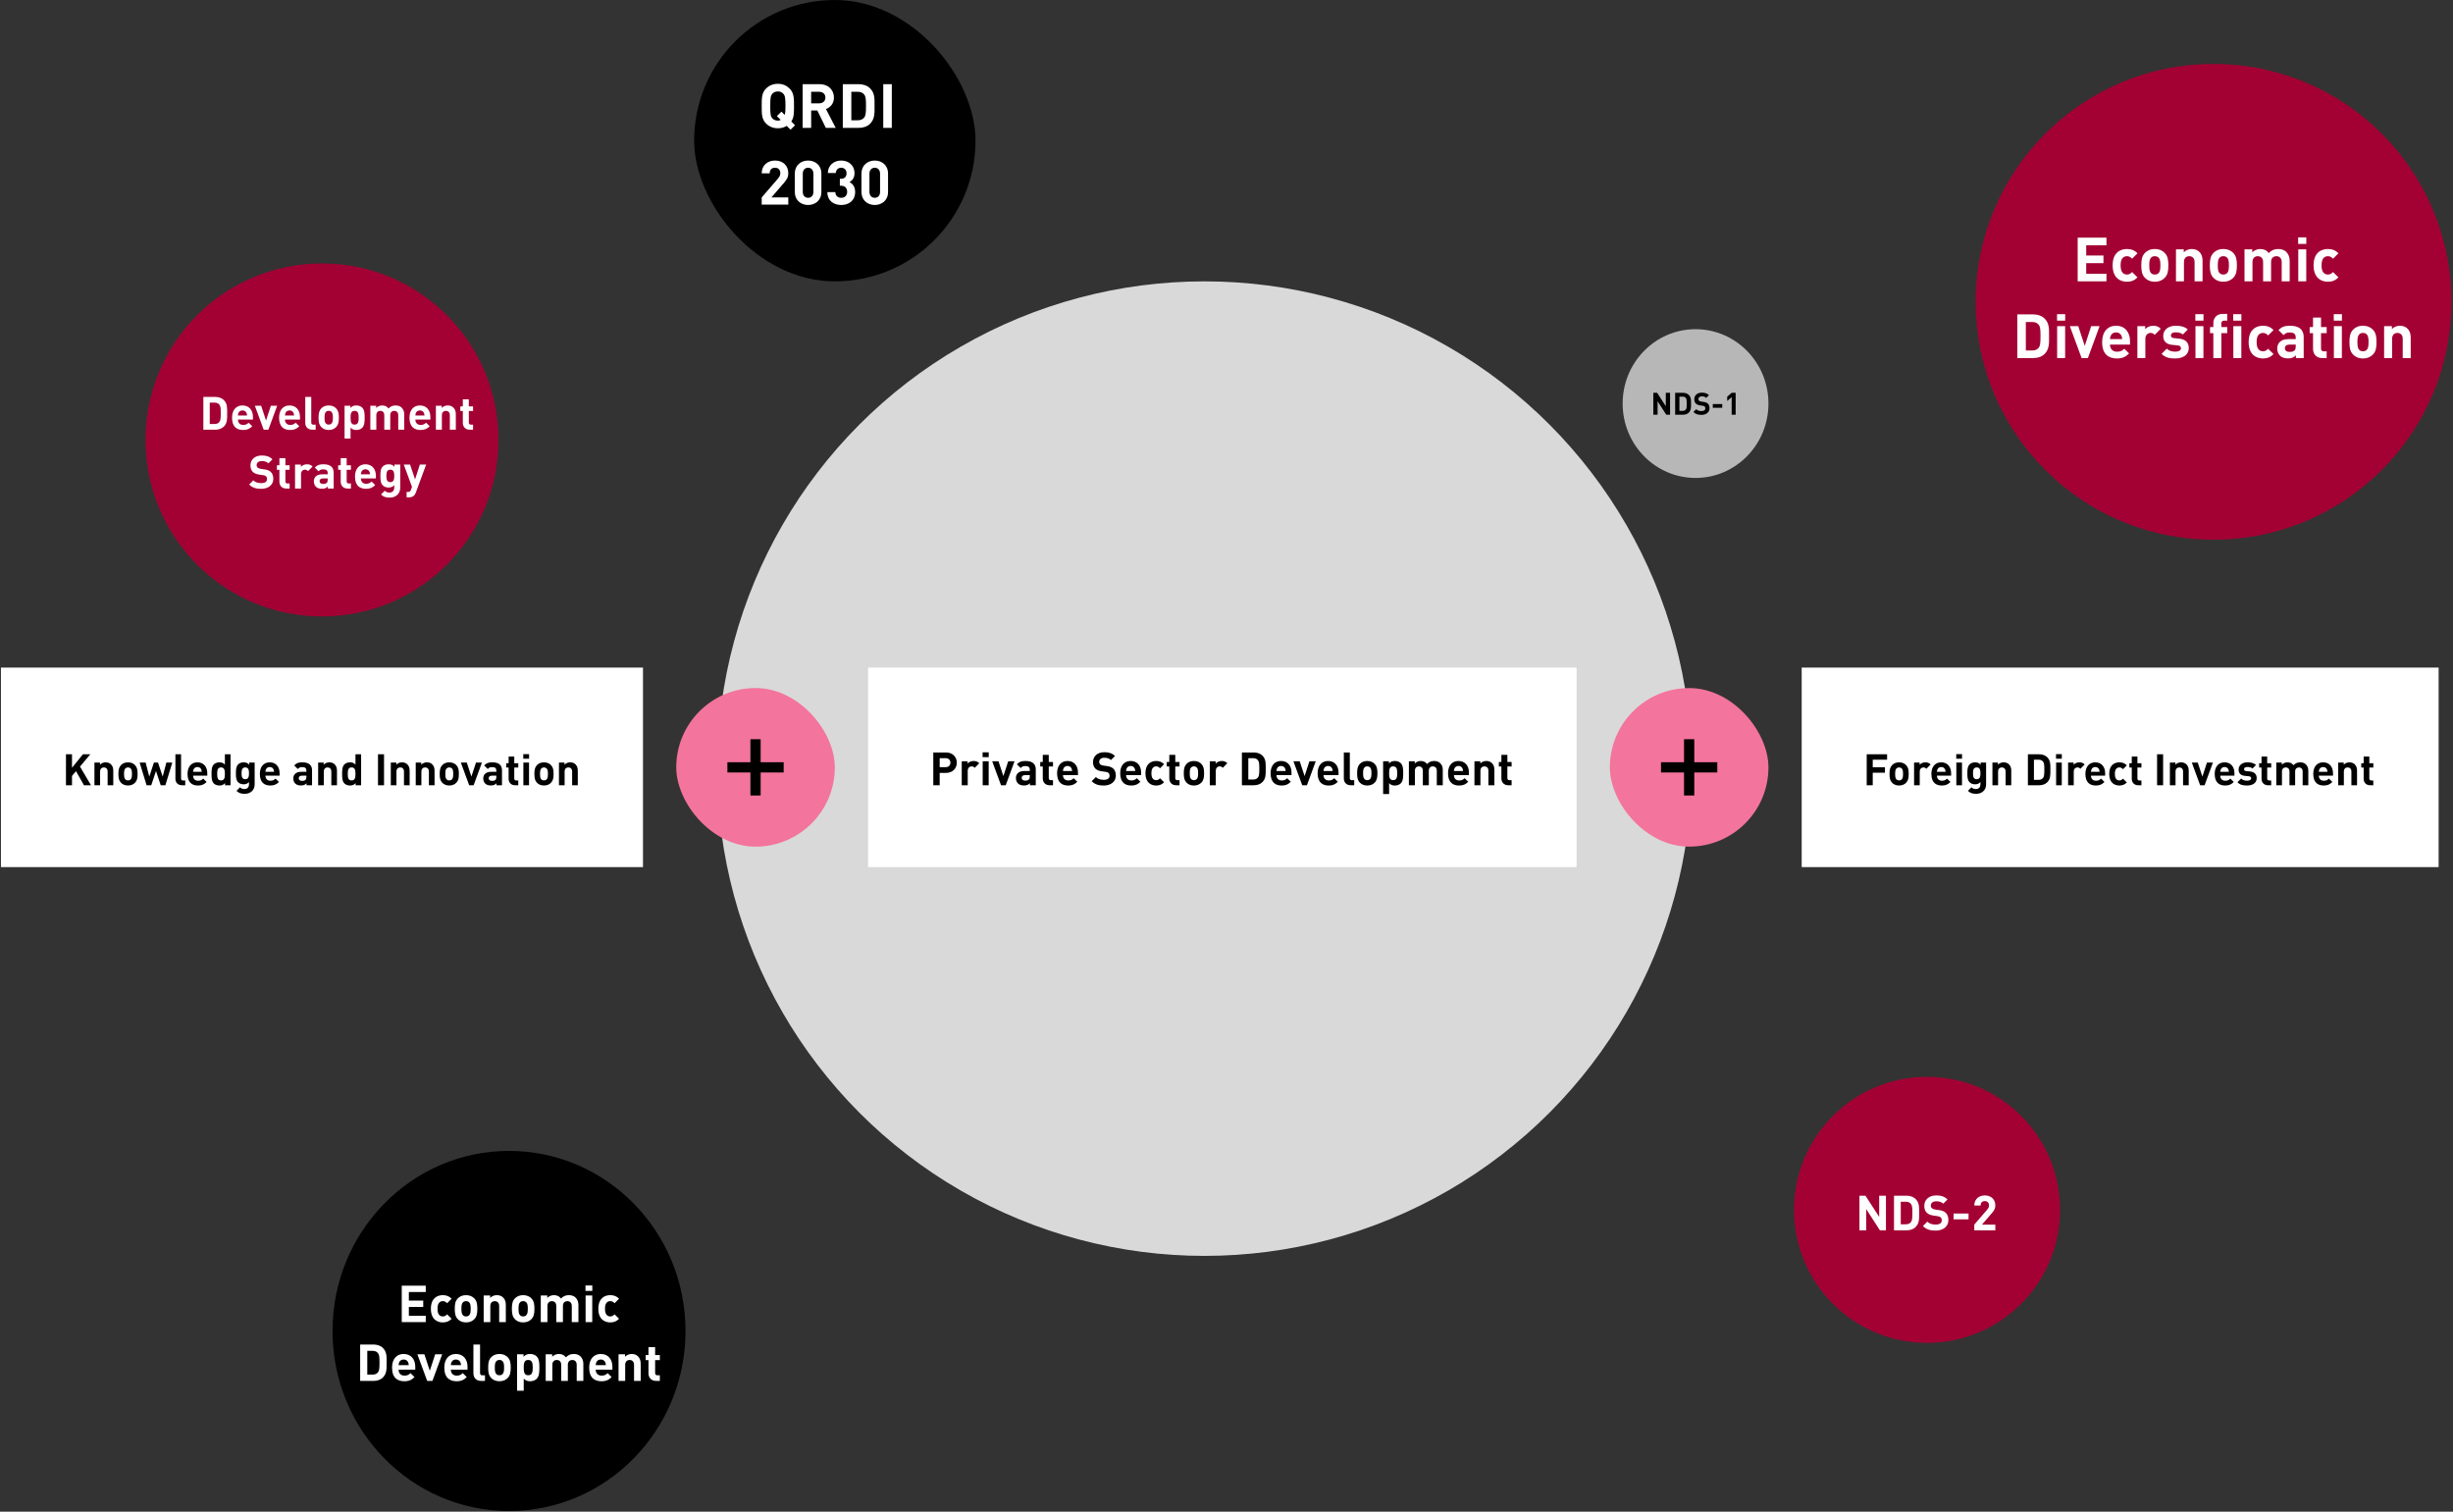
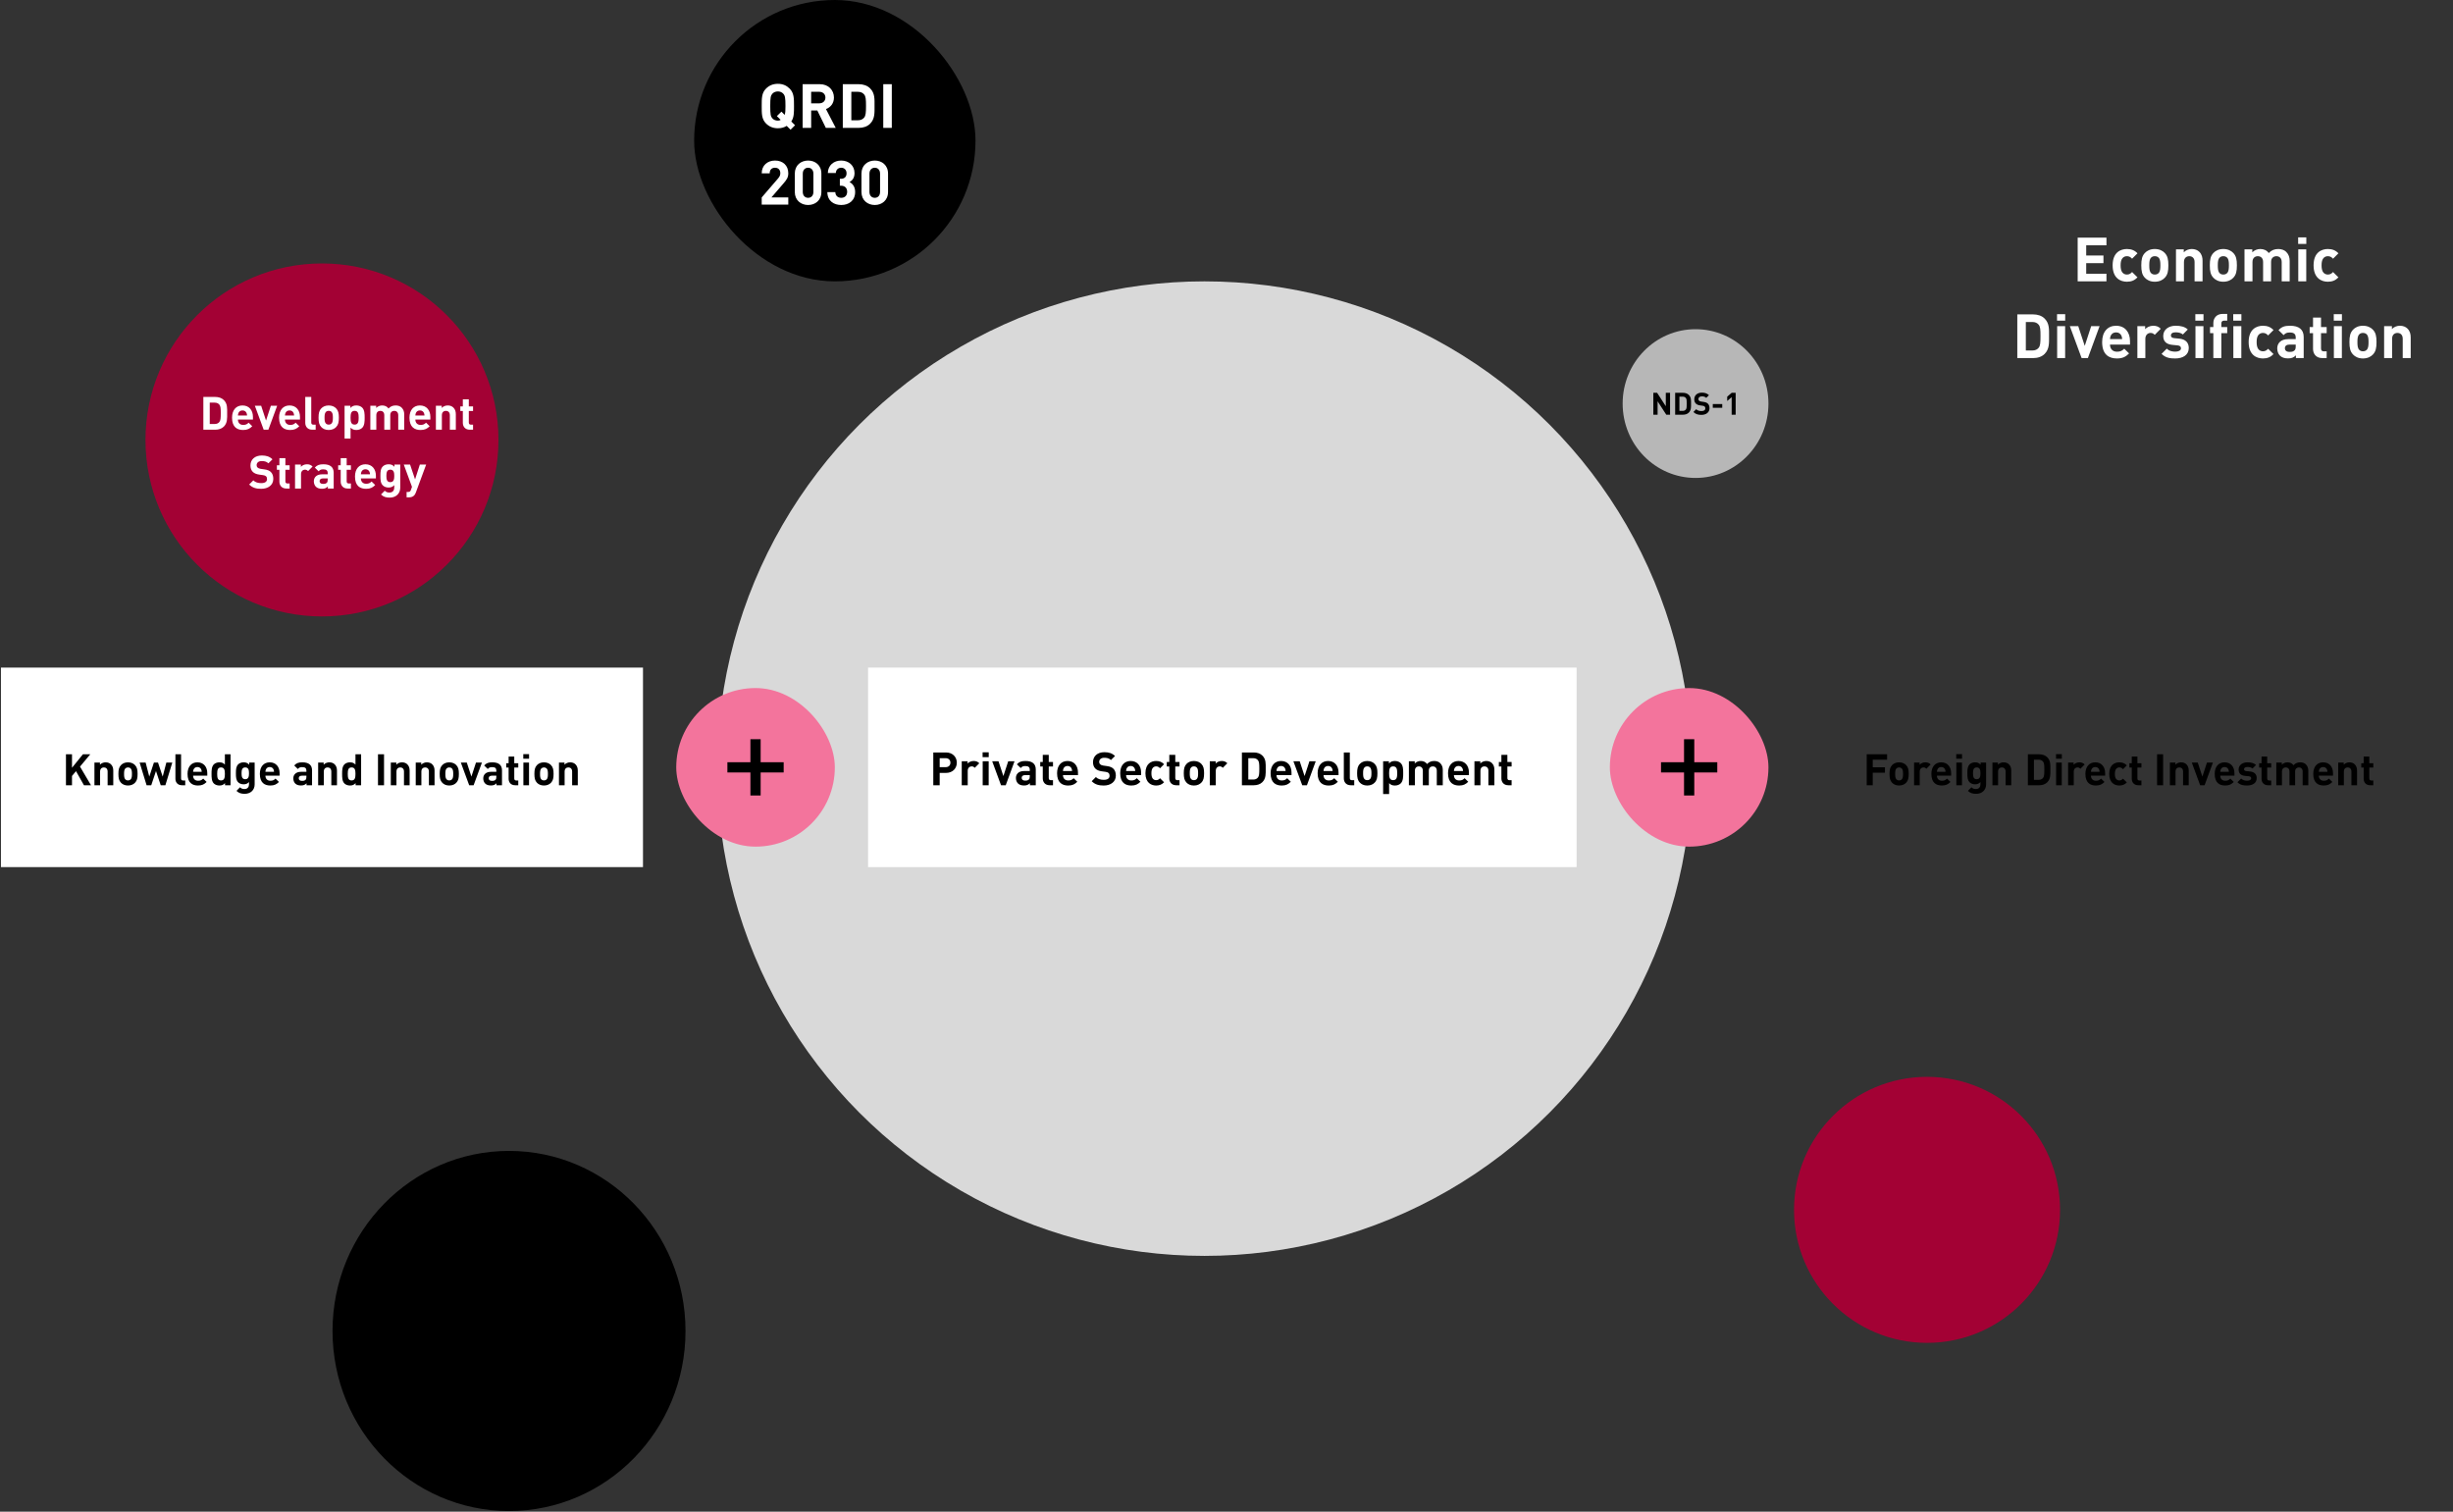
<svg xmlns="http://www.w3.org/2000/svg" width="959" height="591" viewBox="0 0 959 591" fill="none">
  <rect x="0" y="0" width="959" height="591" fill="#333333" stroke="none" />
  <circle cx="470.875" cy="300.5" r="190.5" fill="#D9D9D9" />
  <rect width="251" height="78" transform="translate(0.375 261)" fill="white" />
  <path d="M35.578 307L31.277 299.707L35.289 294.896H32.416L28.149 300.166V294.896H25.786V307H28.149V303.362L29.713 301.492L32.824 307H35.578ZM44.283 307V301.339C44.283 300.37 44.096 299.537 43.382 298.823C42.889 298.33 42.175 298.041 41.291 298.041C40.475 298.041 39.659 298.347 39.081 298.959V298.143H36.922V307H39.132V301.645C39.132 300.438 39.914 300.03 40.611 300.03C41.308 300.03 42.073 300.438 42.073 301.645V307H44.283ZM53.79 302.563C53.79 300.965 53.586 299.962 52.787 299.129C52.243 298.551 51.342 298.041 50.033 298.041C48.724 298.041 47.84 298.551 47.296 299.129C46.497 299.962 46.293 300.965 46.293 302.563C46.293 304.178 46.497 305.181 47.296 306.014C47.84 306.592 48.724 307.102 50.033 307.102C51.342 307.102 52.243 306.592 52.787 306.014C53.586 305.181 53.79 304.178 53.79 302.563ZM51.58 302.563C51.58 303.481 51.529 304.263 51.07 304.722C50.815 304.977 50.475 305.113 50.033 305.113C49.591 305.113 49.268 304.977 49.013 304.722C48.554 304.263 48.503 303.481 48.503 302.563C48.503 301.645 48.554 300.88 49.013 300.421C49.268 300.166 49.591 300.03 50.033 300.03C50.475 300.03 50.815 300.166 51.07 300.421C51.529 300.88 51.58 301.645 51.58 302.563ZM67.358 298.143H65.029L63.601 303.617L61.782 298.143H60.167L58.365 303.617L56.937 298.143H54.591L57.311 307H59.13L60.983 301.441L62.836 307H64.655L67.358 298.143ZM72.421 307V305.13H71.571C71.01 305.13 70.789 304.858 70.789 304.331V294.896H68.579V304.467C68.579 305.725 69.344 307 71.163 307H72.421ZM81.037 303.26V302.274C81.037 299.843 79.642 298.041 77.177 298.041C74.882 298.041 73.319 299.673 73.319 302.563C73.319 306.15 75.325 307.102 77.415 307.102C79.013 307.102 79.88 306.609 80.781 305.708L79.439 304.399C78.877 304.96 78.401 305.232 77.433 305.232C76.192 305.232 75.495 304.399 75.495 303.26H81.037ZM78.861 301.747H75.495C75.511 301.356 75.562 301.118 75.698 300.795C75.936 300.268 76.43 299.877 77.177 299.877C77.925 299.877 78.418 300.268 78.656 300.795C78.793 301.118 78.844 301.356 78.861 301.747ZM90.129 307V294.896H87.919V298.925C87.341 298.279 86.661 298.041 85.76 298.041C84.893 298.041 84.094 298.347 83.601 298.84C82.717 299.724 82.7 301.237 82.7 302.563C82.7 303.889 82.717 305.419 83.601 306.303C84.094 306.796 84.91 307.102 85.777 307.102C86.712 307.102 87.358 306.847 87.97 306.167V307H90.129ZM87.919 302.563C87.919 304.008 87.732 305.113 86.406 305.113C85.08 305.113 84.91 304.008 84.91 302.563C84.91 301.118 85.08 300.03 86.406 300.03C87.732 300.03 87.919 301.118 87.919 302.563ZM99.556 306.677V298.143H97.414V298.976C96.802 298.296 96.19 298.041 95.255 298.041C94.388 298.041 93.623 298.33 93.13 298.823C92.297 299.656 92.229 300.778 92.229 302.325C92.229 303.872 92.297 305.011 93.13 305.844C93.623 306.337 94.371 306.626 95.238 306.626C96.105 306.626 96.768 306.388 97.346 305.742V306.643C97.346 307.544 96.887 308.479 95.561 308.479C94.813 308.479 94.32 308.275 93.827 307.799L92.45 309.193C93.368 310.077 94.303 310.349 95.663 310.349C98.043 310.349 99.556 308.802 99.556 306.677ZM97.346 302.325C97.346 303.498 97.193 304.637 95.884 304.637C94.575 304.637 94.439 303.498 94.439 302.325C94.439 301.152 94.575 300.03 95.884 300.03C97.193 300.03 97.346 301.152 97.346 302.325ZM109.309 303.26V302.274C109.309 299.843 107.915 298.041 105.45 298.041C103.155 298.041 101.591 299.673 101.591 302.563C101.591 306.15 103.597 307.102 105.688 307.102C107.286 307.102 108.153 306.609 109.054 305.708L107.711 304.399C107.15 304.96 106.674 305.232 105.705 305.232C104.464 305.232 103.767 304.399 103.767 303.26H109.309ZM107.133 301.747H103.767C103.784 301.356 103.835 301.118 103.971 300.795C104.209 300.268 104.702 299.877 105.45 299.877C106.198 299.877 106.691 300.268 106.929 300.795C107.065 301.118 107.116 301.356 107.133 301.747ZM121.996 307V301.169C121.996 299.095 120.704 298.041 118.222 298.041C116.743 298.041 115.893 298.313 115.026 299.265L116.437 300.642C116.896 300.115 117.287 299.911 118.137 299.911C119.31 299.911 119.786 300.336 119.786 301.305V301.747H117.695C115.638 301.747 114.669 302.903 114.669 304.314C114.669 305.096 114.924 305.81 115.4 306.303C115.927 306.83 116.658 307.085 117.661 307.085C118.681 307.085 119.242 306.83 119.837 306.235V307H121.996ZM119.786 303.736C119.786 304.28 119.701 304.637 119.463 304.858C119.072 305.232 118.681 305.283 118.069 305.283C117.202 305.283 116.794 304.875 116.794 304.263C116.794 303.634 117.236 303.26 118.035 303.26H119.786V303.736ZM131.74 307V301.339C131.74 300.37 131.553 299.537 130.839 298.823C130.346 298.33 129.632 298.041 128.748 298.041C127.932 298.041 127.116 298.347 126.538 298.959V298.143H124.379V307H126.589V301.645C126.589 300.438 127.371 300.03 128.068 300.03C128.765 300.03 129.53 300.438 129.53 301.645V307H131.74ZM141.179 307V294.896H138.969V298.925C138.391 298.279 137.711 298.041 136.81 298.041C135.943 298.041 135.144 298.347 134.651 298.84C133.767 299.724 133.75 301.237 133.75 302.563C133.75 303.889 133.767 305.419 134.651 306.303C135.144 306.796 135.96 307.102 136.827 307.102C137.762 307.102 138.408 306.847 139.02 306.167V307H141.179ZM138.969 302.563C138.969 304.008 138.782 305.113 137.456 305.113C136.13 305.113 135.96 304.008 135.96 302.563C135.96 301.118 136.13 300.03 137.456 300.03C138.782 300.03 138.969 301.118 138.969 302.563ZM150.137 307V294.896H147.774V307H150.137ZM160.145 307V301.339C160.145 300.37 159.958 299.537 159.244 298.823C158.751 298.33 158.037 298.041 157.153 298.041C156.337 298.041 155.521 298.347 154.943 298.959V298.143H152.784V307H154.994V301.645C154.994 300.438 155.776 300.03 156.473 300.03C157.17 300.03 157.935 300.438 157.935 301.645V307H160.145ZM169.89 307V301.339C169.89 300.37 169.703 299.537 168.989 298.823C168.496 298.33 167.782 298.041 166.898 298.041C166.082 298.041 165.266 298.347 164.688 298.959V298.143H162.529V307H164.739V301.645C164.739 300.438 165.521 300.03 166.218 300.03C166.915 300.03 167.68 300.438 167.68 301.645V307H169.89ZM179.397 302.563C179.397 300.965 179.193 299.962 178.394 299.129C177.85 298.551 176.949 298.041 175.64 298.041C174.331 298.041 173.447 298.551 172.903 299.129C172.104 299.962 171.9 300.965 171.9 302.563C171.9 304.178 172.104 305.181 172.903 306.014C173.447 306.592 174.331 307.102 175.64 307.102C176.949 307.102 177.85 306.592 178.394 306.014C179.193 305.181 179.397 304.178 179.397 302.563ZM177.187 302.563C177.187 303.481 177.136 304.263 176.677 304.722C176.422 304.977 176.082 305.113 175.64 305.113C175.198 305.113 174.875 304.977 174.62 304.722C174.161 304.263 174.11 303.481 174.11 302.563C174.11 301.645 174.161 300.88 174.62 300.421C174.875 300.166 175.198 300.03 175.64 300.03C176.082 300.03 176.422 300.166 176.677 300.421C177.136 300.88 177.187 301.645 177.187 302.563ZM188.411 298.143H186.082L184.297 303.617L182.495 298.143H180.166L183.43 307H185.164L188.411 298.143ZM196.254 307V301.169C196.254 299.095 194.962 298.041 192.48 298.041C191.001 298.041 190.151 298.313 189.284 299.265L190.695 300.642C191.154 300.115 191.545 299.911 192.395 299.911C193.568 299.911 194.044 300.336 194.044 301.305V301.747H191.953C189.896 301.747 188.927 302.903 188.927 304.314C188.927 305.096 189.182 305.81 189.658 306.303C190.185 306.83 190.916 307.085 191.919 307.085C192.939 307.085 193.5 306.83 194.095 306.235V307H196.254ZM194.044 303.736C194.044 304.28 193.959 304.637 193.721 304.858C193.33 305.232 192.939 305.283 192.327 305.283C191.46 305.283 191.052 304.875 191.052 304.263C191.052 303.634 191.494 303.26 192.293 303.26H194.044V303.736ZM202.615 307V305.13H201.816C201.289 305.13 201.051 304.841 201.051 304.331V300.081H202.615V298.398H201.051V295.78H198.841V298.398H197.906V300.081H198.841V304.467C198.841 305.725 199.606 307 201.408 307H202.615ZM206.841 296.63V294.828H204.58V296.63H206.841ZM206.824 307V298.143H204.614V307H206.824ZM216.419 302.563C216.419 300.965 216.215 299.962 215.416 299.129C214.872 298.551 213.971 298.041 212.662 298.041C211.353 298.041 210.469 298.551 209.925 299.129C209.126 299.962 208.922 300.965 208.922 302.563C208.922 304.178 209.126 305.181 209.925 306.014C210.469 306.592 211.353 307.102 212.662 307.102C213.971 307.102 214.872 306.592 215.416 306.014C216.215 305.181 216.419 304.178 216.419 302.563ZM214.209 302.563C214.209 303.481 214.158 304.263 213.699 304.722C213.444 304.977 213.104 305.113 212.662 305.113C212.22 305.113 211.897 304.977 211.642 304.722C211.183 304.263 211.132 303.481 211.132 302.563C211.132 301.645 211.183 300.88 211.642 300.421C211.897 300.166 212.22 300.03 212.662 300.03C213.104 300.03 213.444 300.166 213.699 300.421C214.158 300.88 214.209 301.645 214.209 302.563ZM225.887 307V301.339C225.887 300.37 225.7 299.537 224.986 298.823C224.493 298.33 223.779 298.041 222.895 298.041C222.079 298.041 221.263 298.347 220.685 298.959V298.143H218.526V307H220.736V301.645C220.736 300.438 221.518 300.03 222.215 300.03C222.912 300.03 223.677 300.438 223.677 301.645V307H225.887Z" fill="black" />
  <rect x="264.375" y="269" width="62" height="62" rx="31" fill="#F3749C" />
  <path fill-rule="evenodd" clip-rule="evenodd" d="M297.375 289H293.375V298H284.375V302H293.375V311H297.375V302H306.375V298H297.375V289Z" fill="black" />
  <rect width="277" height="78" transform="translate(339.375 261)" fill="white" />
-   <path d="M374.067 298.18C374.067 296.002 372.483 294.184 369.837 294.184H364.869V307H367.371V302.176H369.837C372.483 302.176 374.067 300.358 374.067 298.18ZM371.565 298.18C371.565 299.224 370.845 299.926 369.711 299.926H367.371V296.416H369.711C370.845 296.416 371.565 297.136 371.565 298.18ZM382.85 298.396C382.202 297.748 381.554 297.514 380.636 297.514C379.628 297.514 378.728 297.982 378.278 298.522V297.622H375.992V307H378.332V301.348C378.332 300.16 379.124 299.62 379.844 299.62C380.42 299.62 380.726 299.818 381.086 300.178L382.85 298.396ZM386.541 296.02V294.112H384.147V296.02H386.541ZM386.523 307V297.622H384.183V307H386.523ZM396.628 297.622H394.162L392.272 303.418L390.364 297.622H387.898L391.354 307H393.19L396.628 297.622ZM404.933 307V300.826C404.933 298.63 403.565 297.514 400.937 297.514C399.371 297.514 398.471 297.802 397.553 298.81L399.047 300.268C399.533 299.71 399.947 299.494 400.847 299.494C402.089 299.494 402.593 299.944 402.593 300.97V301.438H400.379C398.201 301.438 397.175 302.662 397.175 304.156C397.175 304.984 397.445 305.74 397.949 306.262C398.507 306.82 399.281 307.09 400.343 307.09C401.423 307.09 402.017 306.82 402.647 306.19V307H404.933ZM402.593 303.544C402.593 304.12 402.503 304.498 402.251 304.732C401.837 305.128 401.423 305.182 400.775 305.182C399.857 305.182 399.425 304.75 399.425 304.102C399.425 303.436 399.893 303.04 400.739 303.04H402.593V303.544ZM411.669 307V305.02H410.823C410.265 305.02 410.013 304.714 410.013 304.174V299.674H411.669V297.892H410.013V295.12H407.673V297.892H406.683V299.674H407.673V304.318C407.673 305.65 408.483 307 410.391 307H411.669ZM421.436 303.04V301.996C421.436 299.422 419.96 297.514 417.35 297.514C414.92 297.514 413.264 299.242 413.264 302.302C413.264 306.1 415.388 307.108 417.602 307.108C419.294 307.108 420.212 306.586 421.166 305.632L419.744 304.246C419.15 304.84 418.646 305.128 417.62 305.128C416.306 305.128 415.568 304.246 415.568 303.04H421.436ZM419.132 301.438H415.568C415.586 301.024 415.64 300.772 415.784 300.43C416.036 299.872 416.558 299.458 417.35 299.458C418.142 299.458 418.664 299.872 418.916 300.43C419.06 300.772 419.114 301.024 419.132 301.438ZM436.237 303.22C436.237 302.086 435.931 301.15 435.247 300.502C434.707 299.998 433.969 299.674 432.799 299.512L431.287 299.296C430.765 299.224 430.351 299.026 430.099 298.792C429.829 298.54 429.721 298.198 429.721 297.874C429.721 296.992 430.369 296.254 431.701 296.254C432.547 296.254 433.519 296.362 434.329 297.136L435.913 295.57C434.815 294.508 433.537 294.076 431.773 294.076C429.001 294.076 427.309 295.678 427.309 297.964C427.309 299.044 427.615 299.872 428.227 300.484C428.803 301.042 429.613 301.384 430.711 301.546L432.259 301.762C432.853 301.852 433.141 301.978 433.393 302.212C433.663 302.464 433.789 302.842 433.789 303.292C433.789 304.318 432.997 304.876 431.521 304.876C430.333 304.876 429.235 304.606 428.425 303.796L426.805 305.416C428.065 306.694 429.541 307.108 431.485 307.108C434.167 307.108 436.237 305.704 436.237 303.22ZM446.116 303.04V301.996C446.116 299.422 444.64 297.514 442.03 297.514C439.6 297.514 437.944 299.242 437.944 302.302C437.944 306.1 440.068 307.108 442.282 307.108C443.974 307.108 444.892 306.586 445.846 305.632L444.424 304.246C443.83 304.84 443.326 305.128 442.3 305.128C440.986 305.128 440.248 304.246 440.248 303.04H446.116ZM443.812 301.438H440.248C440.266 301.024 440.32 300.772 440.464 300.43C440.716 299.872 441.238 299.458 442.03 299.458C442.822 299.458 443.344 299.872 443.596 300.43C443.74 300.772 443.794 301.024 443.812 301.438ZM455.095 305.83L453.511 304.264C453.025 304.786 452.611 305.002 451.999 305.002C451.441 305.002 451.009 304.804 450.667 304.39C450.307 303.94 450.145 303.292 450.145 302.302C450.145 301.312 450.307 300.682 450.667 300.232C451.009 299.818 451.441 299.62 451.999 299.62C452.611 299.62 453.025 299.836 453.511 300.358L455.095 298.774C454.267 297.91 453.295 297.514 451.999 297.514C450.127 297.514 447.805 298.504 447.805 302.302C447.805 306.1 450.127 307.108 451.999 307.108C453.295 307.108 454.267 306.694 455.095 305.83ZM461.133 307V305.02H460.287C459.729 305.02 459.477 304.714 459.477 304.174V299.674H461.133V297.892H459.477V295.12H457.137V297.892H456.147V299.674H457.137V304.318C457.137 305.65 457.947 307 459.855 307H461.133ZM470.739 302.302C470.739 300.61 470.523 299.548 469.677 298.666C469.101 298.054 468.147 297.514 466.761 297.514C465.375 297.514 464.439 298.054 463.863 298.666C463.017 299.548 462.801 300.61 462.801 302.302C462.801 304.012 463.017 305.074 463.863 305.956C464.439 306.568 465.375 307.108 466.761 307.108C468.147 307.108 469.101 306.568 469.677 305.956C470.523 305.074 470.739 304.012 470.739 302.302ZM468.399 302.302C468.399 303.274 468.345 304.102 467.859 304.588C467.589 304.858 467.229 305.002 466.761 305.002C466.293 305.002 465.951 304.858 465.681 304.588C465.195 304.102 465.141 303.274 465.141 302.302C465.141 301.33 465.195 300.52 465.681 300.034C465.951 299.764 466.293 299.62 466.761 299.62C467.229 299.62 467.589 299.764 467.859 300.034C468.345 300.52 468.399 301.33 468.399 302.302ZM479.828 298.396C479.18 297.748 478.532 297.514 477.614 297.514C476.606 297.514 475.706 297.982 475.256 298.522V297.622H472.97V307H475.31V301.348C475.31 300.16 476.102 299.62 476.822 299.62C477.398 299.62 477.704 299.818 478.064 300.178L479.828 298.396ZM494.831 300.538C494.831 298.612 494.975 296.848 493.535 295.408C492.689 294.562 491.483 294.184 490.151 294.184H485.525V307H490.151C491.483 307 492.689 306.622 493.535 305.776C494.975 304.336 494.831 302.464 494.831 300.538ZM492.329 300.538C492.329 302.482 492.257 303.4 491.789 303.976C491.357 304.498 490.781 304.768 489.917 304.768H488.027V296.416H489.917C490.781 296.416 491.357 296.686 491.789 297.208C492.257 297.784 492.329 298.594 492.329 300.538ZM504.914 303.04V301.996C504.914 299.422 503.438 297.514 500.828 297.514C498.398 297.514 496.742 299.242 496.742 302.302C496.742 306.1 498.866 307.108 501.08 307.108C502.772 307.108 503.69 306.586 504.644 305.632L503.222 304.246C502.628 304.84 502.124 305.128 501.098 305.128C499.784 305.128 499.046 304.246 499.046 303.04H504.914ZM502.61 301.438H499.046C499.064 301.024 499.118 300.772 499.262 300.43C499.514 299.872 500.036 299.458 500.828 299.458C501.62 299.458 502.142 299.872 502.394 300.43C502.538 300.772 502.592 301.024 502.61 301.438ZM514.384 297.622H511.918L510.028 303.418L508.12 297.622H505.654L509.11 307H510.946L514.384 297.622ZM523.301 303.04V301.996C523.301 299.422 521.825 297.514 519.215 297.514C516.785 297.514 515.129 299.242 515.129 302.302C515.129 306.1 517.253 307.108 519.467 307.108C521.159 307.108 522.077 306.586 523.031 305.632L521.609 304.246C521.015 304.84 520.511 305.128 519.485 305.128C518.171 305.128 517.433 304.246 517.433 303.04H523.301ZM520.997 301.438H517.433C517.451 301.024 517.505 300.772 517.649 300.43C517.901 299.872 518.423 299.458 519.215 299.458C520.007 299.458 520.529 299.872 520.781 300.43C520.925 300.772 520.979 301.024 520.997 301.438ZM529.437 307V305.02H528.537C527.943 305.02 527.709 304.732 527.709 304.174V294.184H525.369V304.318C525.369 305.65 526.179 307 528.105 307H529.437ZM538.502 302.302C538.502 300.61 538.286 299.548 537.44 298.666C536.864 298.054 535.91 297.514 534.524 297.514C533.138 297.514 532.202 298.054 531.626 298.666C530.78 299.548 530.564 300.61 530.564 302.302C530.564 304.012 530.78 305.074 531.626 305.956C532.202 306.568 533.138 307.108 534.524 307.108C535.91 307.108 536.864 306.568 537.44 305.956C538.286 305.074 538.502 304.012 538.502 302.302ZM536.162 302.302C536.162 303.274 536.108 304.102 535.622 304.588C535.352 304.858 534.992 305.002 534.524 305.002C534.056 305.002 533.714 304.858 533.444 304.588C532.958 304.102 532.904 303.274 532.904 302.302C532.904 301.33 532.958 300.52 533.444 300.034C533.714 299.764 534.056 299.62 534.524 299.62C534.992 299.62 535.352 299.764 535.622 300.034C536.108 300.52 536.162 301.33 536.162 302.302ZM548.582 302.302C548.582 300.898 548.564 299.296 547.628 298.36C547.106 297.838 546.26 297.514 545.342 297.514C544.352 297.514 543.65 297.784 543.002 298.504V297.622H540.734V310.438H543.074V306.172C543.686 306.856 544.388 307.108 545.342 307.108C546.26 307.108 547.106 306.784 547.628 306.262C548.564 305.326 548.582 303.706 548.582 302.302ZM546.242 302.302C546.242 303.832 546.062 305.002 544.658 305.002C543.254 305.002 543.074 303.832 543.074 302.302C543.074 300.772 543.254 299.62 544.658 299.62C546.062 299.62 546.242 300.772 546.242 302.302ZM564.054 307V301.006C564.054 299.98 563.784 299.098 563.028 298.342C562.506 297.82 561.66 297.514 560.724 297.514C559.554 297.514 558.708 297.874 557.916 298.702C557.322 297.892 556.476 297.514 555.432 297.514C554.568 297.514 553.704 297.856 553.092 298.486V297.622H550.806V307H553.146V301.33C553.146 300.052 553.974 299.62 554.712 299.62C555.45 299.62 556.26 300.052 556.26 301.33V307H558.6V301.276C558.6 300.052 559.446 299.62 560.166 299.62C560.904 299.62 561.714 300.052 561.714 301.33V307H564.054ZM574.278 303.04V301.996C574.278 299.422 572.802 297.514 570.192 297.514C567.762 297.514 566.106 299.242 566.106 302.302C566.106 306.1 568.23 307.108 570.444 307.108C572.136 307.108 573.054 306.586 574.008 305.632L572.586 304.246C571.992 304.84 571.488 305.128 570.462 305.128C569.148 305.128 568.41 304.246 568.41 303.04H574.278ZM571.974 301.438H568.41C568.428 301.024 568.482 300.772 568.626 300.43C568.878 299.872 569.4 299.458 570.192 299.458C570.984 299.458 571.506 299.872 571.758 300.43C571.902 300.772 571.956 301.024 571.974 301.438ZM584.229 307V301.006C584.229 299.98 584.031 299.098 583.275 298.342C582.753 297.82 581.997 297.514 581.061 297.514C580.197 297.514 579.333 297.838 578.721 298.486V297.622H576.435V307H578.775V301.33C578.775 300.052 579.603 299.62 580.341 299.62C581.079 299.62 581.889 300.052 581.889 301.33V307H584.229ZM590.965 307V305.02H590.119C589.561 305.02 589.309 304.714 589.309 304.174V299.674H590.965V297.892H589.309V295.12H586.969V297.892H585.979V299.674H586.969V304.318C586.969 305.65 587.779 307 589.687 307H590.965Z" fill="black" />
+   <path d="M374.067 298.18C374.067 296.002 372.483 294.184 369.837 294.184H364.869V307H367.371V302.176H369.837C372.483 302.176 374.067 300.358 374.067 298.18ZM371.565 298.18C371.565 299.224 370.845 299.926 369.711 299.926H367.371V296.416H369.711C370.845 296.416 371.565 297.136 371.565 298.18ZM382.85 298.396C382.202 297.748 381.554 297.514 380.636 297.514C379.628 297.514 378.728 297.982 378.278 298.522V297.622H375.992V307H378.332V301.348C378.332 300.16 379.124 299.62 379.844 299.62C380.42 299.62 380.726 299.818 381.086 300.178L382.85 298.396ZM386.541 296.02V294.112H384.147V296.02H386.541ZM386.523 307V297.622H384.183V307H386.523ZM396.628 297.622H394.162L392.272 303.418L390.364 297.622H387.898L391.354 307H393.19L396.628 297.622ZM404.933 307V300.826C404.933 298.63 403.565 297.514 400.937 297.514C399.371 297.514 398.471 297.802 397.553 298.81L399.047 300.268C399.533 299.71 399.947 299.494 400.847 299.494C402.089 299.494 402.593 299.944 402.593 300.97V301.438H400.379C398.201 301.438 397.175 302.662 397.175 304.156C397.175 304.984 397.445 305.74 397.949 306.262C398.507 306.82 399.281 307.09 400.343 307.09C401.423 307.09 402.017 306.82 402.647 306.19V307H404.933ZM402.593 303.544C402.593 304.12 402.503 304.498 402.251 304.732C401.837 305.128 401.423 305.182 400.775 305.182C399.857 305.182 399.425 304.75 399.425 304.102C399.425 303.436 399.893 303.04 400.739 303.04H402.593V303.544ZM411.669 307V305.02H410.823C410.265 305.02 410.013 304.714 410.013 304.174V299.674H411.669V297.892H410.013V295.12H407.673V297.892H406.683V299.674H407.673V304.318C407.673 305.65 408.483 307 410.391 307H411.669ZM421.436 303.04V301.996C421.436 299.422 419.96 297.514 417.35 297.514C414.92 297.514 413.264 299.242 413.264 302.302C413.264 306.1 415.388 307.108 417.602 307.108C419.294 307.108 420.212 306.586 421.166 305.632L419.744 304.246C419.15 304.84 418.646 305.128 417.62 305.128C416.306 305.128 415.568 304.246 415.568 303.04H421.436ZM419.132 301.438H415.568C415.586 301.024 415.64 300.772 415.784 300.43C416.036 299.872 416.558 299.458 417.35 299.458C418.142 299.458 418.664 299.872 418.916 300.43C419.06 300.772 419.114 301.024 419.132 301.438ZM436.237 303.22C436.237 302.086 435.931 301.15 435.247 300.502C434.707 299.998 433.969 299.674 432.799 299.512L431.287 299.296C430.765 299.224 430.351 299.026 430.099 298.792C429.829 298.54 429.721 298.198 429.721 297.874C429.721 296.992 430.369 296.254 431.701 296.254C432.547 296.254 433.519 296.362 434.329 297.136L435.913 295.57C434.815 294.508 433.537 294.076 431.773 294.076C429.001 294.076 427.309 295.678 427.309 297.964C427.309 299.044 427.615 299.872 428.227 300.484C428.803 301.042 429.613 301.384 430.711 301.546L432.259 301.762C432.853 301.852 433.141 301.978 433.393 302.212C433.663 302.464 433.789 302.842 433.789 303.292C433.789 304.318 432.997 304.876 431.521 304.876C430.333 304.876 429.235 304.606 428.425 303.796L426.805 305.416C428.065 306.694 429.541 307.108 431.485 307.108C434.167 307.108 436.237 305.704 436.237 303.22ZM446.116 303.04V301.996C446.116 299.422 444.64 297.514 442.03 297.514C439.6 297.514 437.944 299.242 437.944 302.302C437.944 306.1 440.068 307.108 442.282 307.108C443.974 307.108 444.892 306.586 445.846 305.632L444.424 304.246C443.83 304.84 443.326 305.128 442.3 305.128C440.986 305.128 440.248 304.246 440.248 303.04H446.116ZM443.812 301.438H440.248C440.266 301.024 440.32 300.772 440.464 300.43C440.716 299.872 441.238 299.458 442.03 299.458C442.822 299.458 443.344 299.872 443.596 300.43C443.74 300.772 443.794 301.024 443.812 301.438ZM455.095 305.83L453.511 304.264C453.025 304.786 452.611 305.002 451.999 305.002C451.441 305.002 451.009 304.804 450.667 304.39C450.307 303.94 450.145 303.292 450.145 302.302C450.145 301.312 450.307 300.682 450.667 300.232C451.009 299.818 451.441 299.62 451.999 299.62C452.611 299.62 453.025 299.836 453.511 300.358L455.095 298.774C454.267 297.91 453.295 297.514 451.999 297.514C450.127 297.514 447.805 298.504 447.805 302.302C447.805 306.1 450.127 307.108 451.999 307.108C453.295 307.108 454.267 306.694 455.095 305.83M461.133 307V305.02H460.287C459.729 305.02 459.477 304.714 459.477 304.174V299.674H461.133V297.892H459.477V295.12H457.137V297.892H456.147V299.674H457.137V304.318C457.137 305.65 457.947 307 459.855 307H461.133ZM470.739 302.302C470.739 300.61 470.523 299.548 469.677 298.666C469.101 298.054 468.147 297.514 466.761 297.514C465.375 297.514 464.439 298.054 463.863 298.666C463.017 299.548 462.801 300.61 462.801 302.302C462.801 304.012 463.017 305.074 463.863 305.956C464.439 306.568 465.375 307.108 466.761 307.108C468.147 307.108 469.101 306.568 469.677 305.956C470.523 305.074 470.739 304.012 470.739 302.302ZM468.399 302.302C468.399 303.274 468.345 304.102 467.859 304.588C467.589 304.858 467.229 305.002 466.761 305.002C466.293 305.002 465.951 304.858 465.681 304.588C465.195 304.102 465.141 303.274 465.141 302.302C465.141 301.33 465.195 300.52 465.681 300.034C465.951 299.764 466.293 299.62 466.761 299.62C467.229 299.62 467.589 299.764 467.859 300.034C468.345 300.52 468.399 301.33 468.399 302.302ZM479.828 298.396C479.18 297.748 478.532 297.514 477.614 297.514C476.606 297.514 475.706 297.982 475.256 298.522V297.622H472.97V307H475.31V301.348C475.31 300.16 476.102 299.62 476.822 299.62C477.398 299.62 477.704 299.818 478.064 300.178L479.828 298.396ZM494.831 300.538C494.831 298.612 494.975 296.848 493.535 295.408C492.689 294.562 491.483 294.184 490.151 294.184H485.525V307H490.151C491.483 307 492.689 306.622 493.535 305.776C494.975 304.336 494.831 302.464 494.831 300.538ZM492.329 300.538C492.329 302.482 492.257 303.4 491.789 303.976C491.357 304.498 490.781 304.768 489.917 304.768H488.027V296.416H489.917C490.781 296.416 491.357 296.686 491.789 297.208C492.257 297.784 492.329 298.594 492.329 300.538ZM504.914 303.04V301.996C504.914 299.422 503.438 297.514 500.828 297.514C498.398 297.514 496.742 299.242 496.742 302.302C496.742 306.1 498.866 307.108 501.08 307.108C502.772 307.108 503.69 306.586 504.644 305.632L503.222 304.246C502.628 304.84 502.124 305.128 501.098 305.128C499.784 305.128 499.046 304.246 499.046 303.04H504.914ZM502.61 301.438H499.046C499.064 301.024 499.118 300.772 499.262 300.43C499.514 299.872 500.036 299.458 500.828 299.458C501.62 299.458 502.142 299.872 502.394 300.43C502.538 300.772 502.592 301.024 502.61 301.438ZM514.384 297.622H511.918L510.028 303.418L508.12 297.622H505.654L509.11 307H510.946L514.384 297.622ZM523.301 303.04V301.996C523.301 299.422 521.825 297.514 519.215 297.514C516.785 297.514 515.129 299.242 515.129 302.302C515.129 306.1 517.253 307.108 519.467 307.108C521.159 307.108 522.077 306.586 523.031 305.632L521.609 304.246C521.015 304.84 520.511 305.128 519.485 305.128C518.171 305.128 517.433 304.246 517.433 303.04H523.301ZM520.997 301.438H517.433C517.451 301.024 517.505 300.772 517.649 300.43C517.901 299.872 518.423 299.458 519.215 299.458C520.007 299.458 520.529 299.872 520.781 300.43C520.925 300.772 520.979 301.024 520.997 301.438ZM529.437 307V305.02H528.537C527.943 305.02 527.709 304.732 527.709 304.174V294.184H525.369V304.318C525.369 305.65 526.179 307 528.105 307H529.437ZM538.502 302.302C538.502 300.61 538.286 299.548 537.44 298.666C536.864 298.054 535.91 297.514 534.524 297.514C533.138 297.514 532.202 298.054 531.626 298.666C530.78 299.548 530.564 300.61 530.564 302.302C530.564 304.012 530.78 305.074 531.626 305.956C532.202 306.568 533.138 307.108 534.524 307.108C535.91 307.108 536.864 306.568 537.44 305.956C538.286 305.074 538.502 304.012 538.502 302.302ZM536.162 302.302C536.162 303.274 536.108 304.102 535.622 304.588C535.352 304.858 534.992 305.002 534.524 305.002C534.056 305.002 533.714 304.858 533.444 304.588C532.958 304.102 532.904 303.274 532.904 302.302C532.904 301.33 532.958 300.52 533.444 300.034C533.714 299.764 534.056 299.62 534.524 299.62C534.992 299.62 535.352 299.764 535.622 300.034C536.108 300.52 536.162 301.33 536.162 302.302ZM548.582 302.302C548.582 300.898 548.564 299.296 547.628 298.36C547.106 297.838 546.26 297.514 545.342 297.514C544.352 297.514 543.65 297.784 543.002 298.504V297.622H540.734V310.438H543.074V306.172C543.686 306.856 544.388 307.108 545.342 307.108C546.26 307.108 547.106 306.784 547.628 306.262C548.564 305.326 548.582 303.706 548.582 302.302ZM546.242 302.302C546.242 303.832 546.062 305.002 544.658 305.002C543.254 305.002 543.074 303.832 543.074 302.302C543.074 300.772 543.254 299.62 544.658 299.62C546.062 299.62 546.242 300.772 546.242 302.302ZM564.054 307V301.006C564.054 299.98 563.784 299.098 563.028 298.342C562.506 297.82 561.66 297.514 560.724 297.514C559.554 297.514 558.708 297.874 557.916 298.702C557.322 297.892 556.476 297.514 555.432 297.514C554.568 297.514 553.704 297.856 553.092 298.486V297.622H550.806V307H553.146V301.33C553.146 300.052 553.974 299.62 554.712 299.62C555.45 299.62 556.26 300.052 556.26 301.33V307H558.6V301.276C558.6 300.052 559.446 299.62 560.166 299.62C560.904 299.62 561.714 300.052 561.714 301.33V307H564.054ZM574.278 303.04V301.996C574.278 299.422 572.802 297.514 570.192 297.514C567.762 297.514 566.106 299.242 566.106 302.302C566.106 306.1 568.23 307.108 570.444 307.108C572.136 307.108 573.054 306.586 574.008 305.632L572.586 304.246C571.992 304.84 571.488 305.128 570.462 305.128C569.148 305.128 568.41 304.246 568.41 303.04H574.278ZM571.974 301.438H568.41C568.428 301.024 568.482 300.772 568.626 300.43C568.878 299.872 569.4 299.458 570.192 299.458C570.984 299.458 571.506 299.872 571.758 300.43C571.902 300.772 571.956 301.024 571.974 301.438ZM584.229 307V301.006C584.229 299.98 584.031 299.098 583.275 298.342C582.753 297.82 581.997 297.514 581.061 297.514C580.197 297.514 579.333 297.838 578.721 298.486V297.622H576.435V307H578.775V301.33C578.775 300.052 579.603 299.62 580.341 299.62C581.079 299.62 581.889 300.052 581.889 301.33V307H584.229ZM590.965 307V305.02H590.119C589.561 305.02 589.309 304.714 589.309 304.174V299.674H590.965V297.892H589.309V295.12H586.969V297.892H585.979V299.674H586.969V304.318C586.969 305.65 587.779 307 589.687 307H590.965Z" fill="black" />
  <rect x="629.375" y="269" width="62" height="62" rx="31" fill="#F3749C" />
  <path fill-rule="evenodd" clip-rule="evenodd" d="M662.375 289H658.375V298H649.375V302H658.375V311H662.375V302H671.375V298H662.375V289Z" fill="black" />
-   <rect width="249" height="78" transform="translate(704.375 261)" fill="white" />
  <path d="M737.759 297.004V294.896H729.786V307H732.149V302.087H736.926V299.979H732.149V297.004H737.759ZM746.202 302.563C746.202 300.965 745.998 299.962 745.199 299.129C744.655 298.551 743.754 298.041 742.445 298.041C741.136 298.041 740.252 298.551 739.708 299.129C738.909 299.962 738.705 300.965 738.705 302.563C738.705 304.178 738.909 305.181 739.708 306.014C740.252 306.592 741.136 307.102 742.445 307.102C743.754 307.102 744.655 306.592 745.199 306.014C745.998 305.181 746.202 304.178 746.202 302.563ZM743.992 302.563C743.992 303.481 743.941 304.263 743.482 304.722C743.227 304.977 742.887 305.113 742.445 305.113C742.003 305.113 741.68 304.977 741.425 304.722C740.966 304.263 740.915 303.481 740.915 302.563C740.915 301.645 740.966 300.88 741.425 300.421C741.68 300.166 742.003 300.03 742.445 300.03C742.887 300.03 743.227 300.166 743.482 300.421C743.941 300.88 743.992 301.645 743.992 302.563ZM754.786 298.874C754.174 298.262 753.562 298.041 752.695 298.041C751.743 298.041 750.893 298.483 750.468 298.993V298.143H748.309V307H750.519V301.662C750.519 300.54 751.267 300.03 751.947 300.03C752.491 300.03 752.78 300.217 753.12 300.557L754.786 298.874ZM762.79 303.26V302.274C762.79 299.843 761.396 298.041 758.931 298.041C756.636 298.041 755.072 299.673 755.072 302.563C755.072 306.15 757.078 307.102 759.169 307.102C760.767 307.102 761.634 306.609 762.535 305.708L761.192 304.399C760.631 304.96 760.155 305.232 759.186 305.232C757.945 305.232 757.248 304.399 757.248 303.26H762.79ZM760.614 301.747H757.248C757.265 301.356 757.316 301.118 757.452 300.795C757.69 300.268 758.183 299.877 758.931 299.877C759.679 299.877 760.172 300.268 760.41 300.795C760.546 301.118 760.597 301.356 760.614 301.747ZM767.055 296.63V294.828H764.794V296.63H767.055ZM767.038 307V298.143H764.828V307H767.038ZM776.463 306.677V298.143H774.321V298.976C773.709 298.296 773.097 298.041 772.162 298.041C771.295 298.041 770.53 298.33 770.037 298.823C769.204 299.656 769.136 300.778 769.136 302.325C769.136 303.872 769.204 305.011 770.037 305.844C770.53 306.337 771.278 306.626 772.145 306.626C773.012 306.626 773.675 306.388 774.253 305.742V306.643C774.253 307.544 773.794 308.479 772.468 308.479C771.72 308.479 771.227 308.275 770.734 307.799L769.357 309.193C770.275 310.077 771.21 310.349 772.57 310.349C774.95 310.349 776.463 308.802 776.463 306.677ZM774.253 302.325C774.253 303.498 774.1 304.637 772.791 304.637C771.482 304.637 771.346 303.498 771.346 302.325C771.346 301.152 771.482 300.03 772.791 300.03C774.1 300.03 774.253 301.152 774.253 302.325ZM786.3 307V301.339C786.3 300.37 786.113 299.537 785.399 298.823C784.906 298.33 784.192 298.041 783.308 298.041C782.492 298.041 781.676 298.347 781.098 298.959V298.143H778.939V307H781.149V301.645C781.149 300.438 781.931 300.03 782.628 300.03C783.325 300.03 784.09 300.438 784.09 301.645V307H786.3ZM801.595 300.897C801.595 299.078 801.731 297.412 800.371 296.052C799.572 295.253 798.433 294.896 797.175 294.896H792.806V307H797.175C798.433 307 799.572 306.643 800.371 305.844C801.731 304.484 801.595 302.716 801.595 300.897ZM799.232 300.897C799.232 302.733 799.164 303.6 798.722 304.144C798.314 304.637 797.77 304.892 796.954 304.892H795.169V297.004H796.954C797.77 297.004 798.314 297.259 798.722 297.752C799.164 298.296 799.232 299.061 799.232 300.897ZM806.069 296.63V294.828H803.808V296.63H806.069ZM806.052 307V298.143H803.842V307H806.052ZM815 298.874C814.388 298.262 813.776 298.041 812.909 298.041C811.957 298.041 811.107 298.483 810.682 298.993V298.143H808.523V307H810.733V301.662C810.733 300.54 811.481 300.03 812.161 300.03C812.705 300.03 812.994 300.217 813.334 300.557L815 298.874ZM823.004 303.26V302.274C823.004 299.843 821.61 298.041 819.145 298.041C816.85 298.041 815.286 299.673 815.286 302.563C815.286 306.15 817.292 307.102 819.383 307.102C820.981 307.102 821.848 306.609 822.749 305.708L821.406 304.399C820.845 304.96 820.369 305.232 819.4 305.232C818.159 305.232 817.462 304.399 817.462 303.26H823.004ZM820.828 301.747H817.462C817.479 301.356 817.53 301.118 817.666 300.795C817.904 300.268 818.397 299.877 819.145 299.877C819.893 299.877 820.386 300.268 820.624 300.795C820.76 301.118 820.811 301.356 820.828 301.747ZM831.485 305.895L829.989 304.416C829.53 304.909 829.139 305.113 828.561 305.113C828.034 305.113 827.626 304.926 827.303 304.535C826.963 304.11 826.81 303.498 826.81 302.563C826.81 301.628 826.963 301.033 827.303 300.608C827.626 300.217 828.034 300.03 828.561 300.03C829.139 300.03 829.53 300.234 829.989 300.727L831.485 299.231C830.703 298.415 829.785 298.041 828.561 298.041C826.793 298.041 824.6 298.976 824.6 302.563C824.6 306.15 826.793 307.102 828.561 307.102C829.785 307.102 830.703 306.711 831.485 305.895ZM837.188 307V305.13H836.389C835.862 305.13 835.624 304.841 835.624 304.331V300.081H837.188V298.398H835.624V295.78H833.414V298.398H832.479V300.081H833.414V304.467C833.414 305.725 834.179 307 835.981 307H837.188ZM845.67 307V294.896H843.307V307H845.67ZM855.678 307V301.339C855.678 300.37 855.491 299.537 854.777 298.823C854.284 298.33 853.57 298.041 852.686 298.041C851.87 298.041 851.054 298.347 850.476 298.959V298.143H848.317V307H850.527V301.645C850.527 300.438 851.309 300.03 852.006 300.03C852.703 300.03 853.468 300.438 853.468 301.645V307H855.678ZM865.134 298.143H862.805L861.02 303.617L859.218 298.143H856.889L860.153 307H861.887L865.134 298.143ZM873.556 303.26V302.274C873.556 299.843 872.162 298.041 869.697 298.041C867.402 298.041 865.838 299.673 865.838 302.563C865.838 306.15 867.844 307.102 869.935 307.102C871.533 307.102 872.4 306.609 873.301 305.708L871.958 304.399C871.397 304.96 870.921 305.232 869.952 305.232C868.711 305.232 868.014 304.399 868.014 303.26H873.556ZM871.38 301.747H868.014C868.031 301.356 868.082 301.118 868.218 300.795C868.456 300.268 868.949 299.877 869.697 299.877C870.445 299.877 870.938 300.268 871.176 300.795C871.312 301.118 871.363 301.356 871.38 301.747ZM882.258 304.212C882.258 302.716 881.374 301.781 879.623 301.611L878.229 301.475C877.447 301.407 877.311 301.033 877.311 300.71C877.311 300.268 877.685 299.86 878.569 299.86C879.334 299.86 880.116 299.996 880.626 300.455L881.986 299.078C881.136 298.279 879.98 298.041 878.603 298.041C876.801 298.041 875.186 299.027 875.186 300.863C875.186 302.495 876.172 303.192 877.77 303.345L879.164 303.481C879.861 303.549 880.099 303.855 880.099 304.297C880.099 304.96 879.3 305.215 878.535 305.215C877.855 305.215 876.903 305.113 876.172 304.382L874.727 305.827C875.849 306.949 877.107 307.102 878.501 307.102C880.592 307.102 882.258 306.167 882.258 304.212ZM887.922 307V305.13H887.123C886.596 305.13 886.358 304.841 886.358 304.331V300.081H887.922V298.398H886.358V295.78H884.148V298.398H883.213V300.081H884.148V304.467C884.148 305.725 884.913 307 886.715 307H887.922ZM902.433 307V301.339C902.433 300.37 902.178 299.537 901.464 298.823C900.971 298.33 900.172 298.041 899.288 298.041C898.183 298.041 897.384 298.381 896.636 299.163C896.075 298.398 895.276 298.041 894.29 298.041C893.474 298.041 892.658 298.364 892.08 298.959V298.143H889.921V307H892.131V301.645C892.131 300.438 892.913 300.03 893.61 300.03C894.307 300.03 895.072 300.438 895.072 301.645V307H897.282V301.594C897.282 300.438 898.081 300.03 898.761 300.03C899.458 300.03 900.223 300.438 900.223 301.645V307H902.433ZM912.088 303.26V302.274C912.088 299.843 910.694 298.041 908.229 298.041C905.934 298.041 904.37 299.673 904.37 302.563C904.37 306.15 906.376 307.102 908.467 307.102C910.065 307.102 910.932 306.609 911.833 305.708L910.49 304.399C909.929 304.96 909.453 305.232 908.484 305.232C907.243 305.232 906.546 304.399 906.546 303.26H912.088ZM909.912 301.747H906.546C906.563 301.356 906.614 301.118 906.75 300.795C906.988 300.268 907.481 299.877 908.229 299.877C908.977 299.877 909.47 300.268 909.708 300.795C909.844 301.118 909.895 301.356 909.912 301.747ZM921.487 307V301.339C921.487 300.37 921.3 299.537 920.586 298.823C920.093 298.33 919.379 298.041 918.495 298.041C917.679 298.041 916.863 298.347 916.285 298.959V298.143H914.126V307H916.336V301.645C916.336 300.438 917.118 300.03 917.815 300.03C918.512 300.03 919.277 300.438 919.277 301.645V307H921.487ZM927.849 307V305.13H927.05C926.523 305.13 926.285 304.841 926.285 304.331V300.081H927.849V298.398H926.285V295.78H924.075V298.398H923.14V300.081H924.075V304.467C924.075 305.725 924.84 307 926.642 307H927.849Z" fill="black" />
  <circle cx="753.375" cy="473" r="52" fill="#A30134" />
-   <path d="M737.307 481V467.472H734.666V475.756L729.308 467.472H726.952V481H729.593V472.697L734.951 481H737.307ZM750.283 474.179C750.283 472.146 750.435 470.284 748.915 468.764C748.022 467.871 746.749 467.472 745.343 467.472H740.46V481H745.343C746.749 481 748.022 480.601 748.915 479.708C750.435 478.188 750.283 476.212 750.283 474.179ZM747.642 474.179C747.642 476.231 747.566 477.2 747.072 477.808C746.616 478.359 746.008 478.644 745.096 478.644H743.101V469.828H745.096C746.008 469.828 746.616 470.113 747.072 470.664C747.566 471.272 747.642 472.127 747.642 474.179ZM761.724 477.01C761.724 475.813 761.401 474.825 760.679 474.141C760.109 473.609 759.33 473.267 758.095 473.096L756.499 472.868C755.948 472.792 755.511 472.583 755.245 472.336C754.96 472.07 754.846 471.709 754.846 471.367C754.846 470.436 755.53 469.657 756.936 469.657C757.829 469.657 758.855 469.771 759.71 470.588L761.382 468.935C760.223 467.814 758.874 467.358 757.012 467.358C754.086 467.358 752.3 469.049 752.3 471.462C752.3 472.602 752.623 473.476 753.269 474.122C753.877 474.711 754.732 475.072 755.891 475.243L757.525 475.471C758.152 475.566 758.456 475.699 758.722 475.946C759.007 476.212 759.14 476.611 759.14 477.086C759.14 478.169 758.304 478.758 756.746 478.758C755.492 478.758 754.333 478.473 753.478 477.618L751.768 479.328C753.098 480.677 754.656 481.114 756.708 481.114C759.539 481.114 761.724 479.632 761.724 477.01ZM769.606 476.725V474.426H763.754V476.725H769.606ZM780.071 481V478.777H774.846L778.627 474.388C779.558 473.305 780.071 472.602 780.071 471.291C780.071 468.859 778.361 467.358 775.967 467.358C773.649 467.358 771.844 468.84 771.844 471.31H774.314C774.314 469.999 775.15 469.581 775.967 469.581C777.012 469.581 777.601 470.265 777.601 471.272C777.601 471.899 777.392 472.317 776.898 472.906L771.844 478.777V481H780.071Z" fill="white" />
  <rect x="271.375" width="110" height="110" rx="55" fill="black" />
  <path d="M310.823 48.968L309.359 47.504C310.439 45.92 310.415 44.024 310.415 41.456C310.415 38.504 310.439 36.368 308.711 34.64C307.511 33.44 306.047 32.768 304.103 32.768C302.159 32.768 300.671 33.44 299.471 34.64C297.743 36.368 297.791 38.504 297.791 41.456C297.791 44.408 297.743 46.544 299.471 48.272C300.671 49.472 302.159 50.144 304.103 50.144C305.447 50.144 306.599 49.832 307.559 49.208L309.071 50.72L310.823 48.968ZM307.079 41.456C307.079 43.184 307.031 44.168 306.767 44.912L305.495 43.64L303.719 45.392L305.207 46.856C304.895 47.072 304.511 47.168 304.103 47.168C303.191 47.168 302.423 46.808 301.943 46.256C301.295 45.536 301.127 44.744 301.127 41.456C301.127 38.168 301.295 37.376 301.943 36.656C302.423 36.104 303.191 35.744 304.103 35.744C305.015 35.744 305.759 36.104 306.239 36.656C306.887 37.376 307.079 38.168 307.079 41.456ZM326.725 50L322.909 42.632C324.565 42.032 326.029 40.544 326.029 38.144C326.029 35.288 323.965 32.912 320.485 32.912H313.789V50H317.125V43.184H319.525L322.861 50H326.725ZM322.693 38.144C322.693 39.464 321.733 40.4 320.269 40.4H317.125V35.888H320.269C321.733 35.888 322.693 36.824 322.693 38.144ZM341.9 41.384C341.9 38.816 342.092 36.464 340.172 34.544C339.044 33.416 337.436 32.912 335.66 32.912H329.492V50H335.66C337.436 50 339.044 49.496 340.172 48.368C342.092 46.448 341.9 43.952 341.9 41.384ZM338.564 41.384C338.564 43.976 338.468 45.2 337.844 45.968C337.268 46.664 336.5 47.024 335.348 47.024H332.828V35.888H335.348C336.5 35.888 337.268 36.248 337.844 36.944C338.468 37.712 338.564 38.792 338.564 41.384ZM348.648 50V32.912H345.312V50H348.648ZM308.183 80V77.192H301.583L306.359 71.648C307.535 70.28 308.183 69.392 308.183 67.736C308.183 64.664 306.023 62.768 302.999 62.768C300.071 62.768 297.791 64.64 297.791 67.76H300.911C300.911 66.104 301.967 65.576 302.999 65.576C304.319 65.576 305.063 66.44 305.063 67.712C305.063 68.504 304.799 69.032 304.175 69.776L297.791 77.192V80H308.183ZM321.118 75.056V67.856C321.118 64.592 318.718 62.768 315.934 62.768C313.15 62.768 310.726 64.592 310.726 67.856V75.056C310.726 78.32 313.15 80.144 315.934 80.144C318.718 80.144 321.118 78.32 321.118 75.056ZM317.998 75.032C317.998 76.472 317.158 77.336 315.934 77.336C314.71 77.336 313.846 76.472 313.846 75.032V67.904C313.846 66.464 314.71 65.576 315.934 65.576C317.158 65.576 317.998 66.464 317.998 67.904V75.032ZM334.318 75.056C334.318 72.992 333.334 71.816 332.11 71.168C333.238 70.568 334.078 69.512 334.078 67.664C334.078 64.784 331.894 62.768 328.87 62.768C325.99 62.768 323.71 64.592 323.638 67.64H326.758C326.83 66.344 327.694 65.576 328.87 65.576C329.998 65.576 330.958 66.32 330.958 67.76C330.958 68.96 330.31 69.896 328.798 69.896H328.342V72.608H328.798C330.334 72.608 331.198 73.544 331.198 74.96C331.198 76.496 330.238 77.336 328.894 77.336C327.67 77.336 326.614 76.64 326.566 75.104H323.446C323.494 78.68 326.11 80.144 328.894 80.144C331.822 80.144 334.318 78.464 334.318 75.056ZM347.181 75.056V67.856C347.181 64.592 344.781 62.768 341.997 62.768C339.213 62.768 336.789 64.592 336.789 67.856V75.056C336.789 78.32 339.213 80.144 341.997 80.144C344.781 80.144 347.181 78.32 347.181 75.056ZM344.061 75.032C344.061 76.472 343.221 77.336 341.997 77.336C340.773 77.336 339.909 76.472 339.909 75.032V67.904C339.909 66.464 340.773 65.576 341.997 65.576C343.221 65.576 344.061 66.464 344.061 67.904V75.032Z" fill="white" />
-   <circle cx="865.375" cy="118" r="93" fill="#A30134" />
  <path d="M823.521 110V107.024H815.601V102.872H822.345V99.896H815.601V95.888H823.521V92.912H812.265V110H823.521ZM835.653 108.44L833.541 106.352C832.893 107.048 832.341 107.336 831.525 107.336C830.781 107.336 830.205 107.072 829.749 106.52C829.269 105.92 829.053 105.056 829.053 103.736C829.053 102.416 829.269 101.576 829.749 100.976C830.205 100.424 830.781 100.16 831.525 100.16C832.341 100.16 832.893 100.448 833.541 101.144L835.653 99.032C834.549 97.88 833.253 97.352 831.525 97.352C829.029 97.352 825.933 98.672 825.933 103.736C825.933 108.8 829.029 110.144 831.525 110.144C833.253 110.144 834.549 109.592 835.653 108.44ZM847.722 103.736C847.722 101.48 847.434 100.064 846.306 98.888C845.538 98.072 844.266 97.352 842.418 97.352C840.57 97.352 839.322 98.072 838.554 98.888C837.426 100.064 837.138 101.48 837.138 103.736C837.138 106.016 837.426 107.432 838.554 108.608C839.322 109.424 840.57 110.144 842.418 110.144C844.266 110.144 845.538 109.424 846.306 108.608C847.434 107.432 847.722 106.016 847.722 103.736ZM844.602 103.736C844.602 105.032 844.53 106.136 843.882 106.784C843.522 107.144 843.042 107.336 842.418 107.336C841.794 107.336 841.338 107.144 840.978 106.784C840.33 106.136 840.258 105.032 840.258 103.736C840.258 102.44 840.33 101.36 840.978 100.712C841.338 100.352 841.794 100.16 842.418 100.16C843.042 100.16 843.522 100.352 843.882 100.712C844.53 101.36 844.602 102.44 844.602 103.736ZM861.089 110V102.008C861.089 100.64 860.825 99.464 859.817 98.456C859.121 97.76 858.113 97.352 856.865 97.352C855.713 97.352 854.561 97.784 853.745 98.648V97.496H850.697V110H853.817V102.44C853.817 100.736 854.921 100.16 855.905 100.16C856.889 100.16 857.969 100.736 857.969 102.44V110H861.089ZM874.511 103.736C874.511 101.48 874.223 100.064 873.095 98.888C872.327 98.072 871.055 97.352 869.207 97.352C867.359 97.352 866.111 98.072 865.343 98.888C864.215 100.064 863.927 101.48 863.927 103.736C863.927 106.016 864.215 107.432 865.343 108.608C866.111 109.424 867.359 110.144 869.207 110.144C871.055 110.144 872.327 109.424 873.095 108.608C874.223 107.432 874.511 106.016 874.511 103.736ZM871.391 103.736C871.391 105.032 871.319 106.136 870.671 106.784C870.311 107.144 869.831 107.336 869.207 107.336C868.583 107.336 868.127 107.144 867.767 106.784C867.119 106.136 867.047 105.032 867.047 103.736C867.047 102.44 867.119 101.36 867.767 100.712C868.127 100.352 868.583 100.16 869.207 100.16C869.831 100.16 870.311 100.352 870.671 100.712C871.319 101.36 871.391 102.44 871.391 103.736ZM895.15 110V102.008C895.15 100.64 894.79 99.464 893.782 98.456C893.086 97.76 891.958 97.352 890.71 97.352C889.15 97.352 888.022 97.832 886.966 98.936C886.174 97.856 885.046 97.352 883.654 97.352C882.502 97.352 881.35 97.808 880.534 98.648V97.496H877.486V110H880.606V102.44C880.606 100.736 881.71 100.16 882.694 100.16C883.678 100.16 884.758 100.736 884.758 102.44V110H887.878V102.368C887.878 100.736 889.006 100.16 889.966 100.16C890.95 100.16 892.03 100.736 892.03 102.44V110H895.15ZM901.654 95.36V92.816H898.462V95.36H901.654ZM901.63 110V97.496H898.51V110H901.63ZM914.215 108.44L912.103 106.352C911.455 107.048 910.903 107.336 910.087 107.336C909.343 107.336 908.767 107.072 908.311 106.52C907.831 105.92 907.615 105.056 907.615 103.736C907.615 102.416 907.831 101.576 908.311 100.976C908.767 100.424 909.343 100.16 910.087 100.16C910.903 100.16 911.455 100.448 912.103 101.144L914.215 99.032C913.111 97.88 911.815 97.352 910.087 97.352C907.591 97.352 904.495 98.672 904.495 103.736C904.495 108.8 907.591 110.144 910.087 110.144C911.815 110.144 913.111 109.592 914.215 108.44ZM801.072 131.384C801.072 128.816 801.264 126.464 799.344 124.544C798.216 123.416 796.608 122.912 794.832 122.912H788.664V140H794.832C796.608 140 798.216 139.496 799.344 138.368C801.264 136.448 801.072 133.952 801.072 131.384ZM797.736 131.384C797.736 133.976 797.64 135.2 797.016 135.968C796.44 136.664 795.672 137.024 794.52 137.024H792V125.888H794.52C795.672 125.888 796.44 126.248 797.016 126.944C797.64 127.712 797.736 128.792 797.736 131.384ZM807.388 125.36V122.816H804.196V125.36H807.388ZM807.364 140V127.496H804.244V140H807.364ZM820.838 127.496H817.55L815.03 135.224L812.486 127.496H809.198L813.806 140H816.254L820.838 127.496ZM832.727 134.72V133.328C832.727 129.896 830.759 127.352 827.279 127.352C824.039 127.352 821.831 129.656 821.831 133.736C821.831 138.8 824.663 140.144 827.615 140.144C829.871 140.144 831.095 139.448 832.367 138.176L830.471 136.328C829.679 137.12 829.007 137.504 827.639 137.504C825.887 137.504 824.903 136.328 824.903 134.72H832.727ZM829.655 132.584H824.903C824.927 132.032 824.999 131.696 825.191 131.24C825.527 130.496 826.223 129.944 827.279 129.944C828.335 129.944 829.031 130.496 829.367 131.24C829.559 131.696 829.631 132.032 829.655 132.584ZM844.748 128.528C843.884 127.664 843.02 127.352 841.796 127.352C840.452 127.352 839.252 127.976 838.652 128.696V127.496H835.604V140H838.724V132.464C838.724 130.88 839.78 130.16 840.74 130.16C841.508 130.16 841.916 130.424 842.396 130.904L844.748 128.528ZM855.699 136.064C855.699 133.952 854.451 132.632 851.979 132.392L850.011 132.2C848.907 132.104 848.715 131.576 848.715 131.12C848.715 130.496 849.243 129.92 850.491 129.92C851.571 129.92 852.675 130.112 853.395 130.76L855.315 128.816C854.115 127.688 852.483 127.352 850.539 127.352C847.995 127.352 845.715 128.744 845.715 131.336C845.715 133.64 847.107 134.624 849.363 134.84L851.331 135.032C852.315 135.128 852.651 135.56 852.651 136.184C852.651 137.12 851.523 137.48 850.443 137.48C849.483 137.48 848.139 137.336 847.107 136.304L845.067 138.344C846.651 139.928 848.427 140.144 850.395 140.144C853.347 140.144 855.699 138.824 855.699 136.064ZM861.459 125.36V122.816H858.267V125.36H861.459ZM861.435 140V127.496H858.315V140H861.435ZM870.732 130.232V127.856H868.428V126.488C868.428 125.768 868.764 125.36 869.508 125.36H870.732V122.72H868.956C866.412 122.72 865.308 124.52 865.308 126.296V127.856H864.012V130.232H865.308V140H868.428V130.232H870.732ZM876.271 125.36V122.816H873.079V125.36H876.271ZM876.247 140V127.496H873.127V140H876.247ZM888.832 138.44L886.72 136.352C886.072 137.048 885.52 137.336 884.704 137.336C883.96 137.336 883.384 137.072 882.928 136.52C882.448 135.92 882.232 135.056 882.232 133.736C882.232 132.416 882.448 131.576 882.928 130.976C883.384 130.424 883.96 130.16 884.704 130.16C885.52 130.16 886.072 130.448 886.72 131.144L888.832 129.032C887.728 127.88 886.432 127.352 884.704 127.352C882.208 127.352 879.112 128.672 879.112 133.736C879.112 138.8 882.208 140.144 884.704 140.144C886.432 140.144 887.728 139.592 888.832 138.44ZM900.63 140V131.768C900.63 128.84 898.806 127.352 895.302 127.352C893.214 127.352 892.014 127.736 890.79 129.08L892.782 131.024C893.43 130.28 893.982 129.992 895.182 129.992C896.838 129.992 897.51 130.592 897.51 131.96V132.584H894.558C891.654 132.584 890.286 134.216 890.286 136.208C890.286 137.312 890.646 138.32 891.318 139.016C892.062 139.76 893.094 140.12 894.51 140.12C895.95 140.12 896.742 139.76 897.582 138.92V140H900.63ZM897.51 135.392C897.51 136.16 897.39 136.664 897.054 136.976C896.502 137.504 895.95 137.576 895.086 137.576C893.862 137.576 893.286 137 893.286 136.136C893.286 135.248 893.91 134.72 895.038 134.72H897.51V135.392ZM909.61 140V137.36H908.482C907.738 137.36 907.402 136.952 907.402 136.232V130.232H909.61V127.856H907.402V124.16H904.282V127.856H902.962V130.232H904.282V136.424C904.282 138.2 905.362 140 907.906 140H909.61ZM915.576 125.36V122.816H912.384V125.36H915.576ZM915.552 140V127.496H912.432V140H915.552ZM929.097 133.736C929.097 131.48 928.809 130.064 927.681 128.888C926.913 128.072 925.641 127.352 923.793 127.352C921.945 127.352 920.697 128.072 919.929 128.888C918.801 130.064 918.513 131.48 918.513 133.736C918.513 136.016 918.801 137.432 919.929 138.608C920.697 139.424 921.945 140.144 923.793 140.144C925.641 140.144 926.913 139.424 927.681 138.608C928.809 137.432 929.097 136.016 929.097 133.736ZM925.977 133.736C925.977 135.032 925.905 136.136 925.257 136.784C924.897 137.144 924.417 137.336 923.793 137.336C923.169 137.336 922.713 137.144 922.353 136.784C921.705 136.136 921.633 135.032 921.633 133.736C921.633 132.44 921.705 131.36 922.353 130.712C922.713 130.352 923.169 130.16 923.793 130.16C924.417 130.16 924.897 130.352 925.257 130.712C925.905 131.36 925.977 132.44 925.977 133.736ZM942.464 140V132.008C942.464 130.64 942.2 129.464 941.192 128.456C940.496 127.76 939.488 127.352 938.24 127.352C937.088 127.352 935.936 127.784 935.12 128.648V127.496H932.072V140H935.192V132.44C935.192 130.736 936.296 130.16 937.28 130.16C938.264 130.16 939.344 130.736 939.344 132.44V140H942.464Z" fill="white" />
  <ellipse cx="199" cy="520.352" rx="69" ry="70.396" fill="black" />
-   <path d="M166.446 516.887V514.407H159.846V510.947H165.466V508.467H159.846V505.127H166.446V502.647H157.066V516.887H166.446ZM176.556 515.587L174.796 513.847C174.256 514.427 173.796 514.667 173.116 514.667C172.496 514.667 172.016 514.447 171.636 513.987C171.236 513.487 171.056 512.767 171.056 511.667C171.056 510.567 171.236 509.867 171.636 509.367C172.016 508.907 172.496 508.687 173.116 508.687C173.796 508.687 174.256 508.927 174.796 509.507L176.556 507.747C175.636 506.787 174.556 506.347 173.116 506.347C171.036 506.347 168.456 507.447 168.456 511.667C168.456 515.887 171.036 517.007 173.116 517.007C174.556 517.007 175.636 516.547 176.556 515.587ZM186.613 511.667C186.613 509.787 186.373 508.607 185.433 507.627C184.793 506.947 183.733 506.347 182.193 506.347C180.653 506.347 179.613 506.947 178.973 507.627C178.033 508.607 177.793 509.787 177.793 511.667C177.793 513.567 178.033 514.747 178.973 515.727C179.613 516.407 180.653 517.007 182.193 517.007C183.733 517.007 184.793 516.407 185.433 515.727C186.373 514.747 186.613 513.567 186.613 511.667ZM184.013 511.667C184.013 512.747 183.953 513.667 183.413 514.207C183.113 514.507 182.713 514.667 182.193 514.667C181.673 514.667 181.293 514.507 180.993 514.207C180.453 513.667 180.393 512.747 180.393 511.667C180.393 510.587 180.453 509.687 180.993 509.147C181.293 508.847 181.673 508.687 182.193 508.687C182.713 508.687 183.113 508.847 183.413 509.147C183.953 509.687 184.013 510.587 184.013 511.667ZM197.753 516.887V510.227C197.753 509.087 197.533 508.107 196.693 507.267C196.113 506.687 195.273 506.347 194.233 506.347C193.273 506.347 192.313 506.707 191.633 507.427V506.467H189.093V516.887H191.693V510.587C191.693 509.167 192.613 508.687 193.433 508.687C194.253 508.687 195.153 509.167 195.153 510.587V516.887H197.753ZM208.938 511.667C208.938 509.787 208.698 508.607 207.758 507.627C207.118 506.947 206.058 506.347 204.518 506.347C202.978 506.347 201.938 506.947 201.298 507.627C200.358 508.607 200.118 509.787 200.118 511.667C200.118 513.567 200.358 514.747 201.298 515.727C201.938 516.407 202.978 517.007 204.518 517.007C206.058 517.007 207.118 516.407 207.758 515.727C208.698 514.747 208.938 513.567 208.938 511.667ZM206.338 511.667C206.338 512.747 206.278 513.667 205.738 514.207C205.438 514.507 205.038 514.667 204.518 514.667C203.998 514.667 203.618 514.507 203.318 514.207C202.778 513.667 202.718 512.747 202.718 511.667C202.718 510.587 202.778 509.687 203.318 509.147C203.618 508.847 203.998 508.687 204.518 508.687C205.038 508.687 205.438 508.847 205.738 509.147C206.278 509.687 206.338 510.587 206.338 511.667ZM226.137 516.887V510.227C226.137 509.087 225.837 508.107 224.997 507.267C224.417 506.687 223.477 506.347 222.437 506.347C221.137 506.347 220.197 506.747 219.317 507.667C218.657 506.767 217.717 506.347 216.557 506.347C215.597 506.347 214.637 506.727 213.957 507.427V506.467H211.417V516.887H214.017V510.587C214.017 509.167 214.937 508.687 215.757 508.687C216.577 508.687 217.477 509.167 217.477 510.587V516.887H220.077V510.527C220.077 509.167 221.017 508.687 221.817 508.687C222.637 508.687 223.537 509.167 223.537 510.587V516.887H226.137ZM231.557 504.687V502.567H228.897V504.687H231.557ZM231.537 516.887V506.467H228.937V516.887H231.537ZM242.024 515.587L240.264 513.847C239.724 514.427 239.264 514.667 238.584 514.667C237.964 514.667 237.484 514.447 237.104 513.987C236.704 513.487 236.524 512.767 236.524 511.667C236.524 510.567 236.704 509.867 237.104 509.367C237.484 508.907 237.964 508.687 238.584 508.687C239.264 508.687 239.724 508.927 240.264 509.507L242.024 507.747C241.104 506.787 240.024 506.347 238.584 506.347C236.504 506.347 233.924 507.447 233.924 511.667C233.924 515.887 236.504 517.007 238.584 517.007C240.024 517.007 241.104 516.547 242.024 515.587ZM151.146 532.707C151.146 530.567 151.306 528.607 149.706 527.007C148.766 526.067 147.426 525.647 145.946 525.647H140.806V539.887H145.946C147.426 539.887 148.766 539.467 149.706 538.527C151.306 536.927 151.146 534.847 151.146 532.707ZM148.366 532.707C148.366 534.867 148.286 535.887 147.766 536.527C147.286 537.107 146.646 537.407 145.686 537.407H143.586V528.127H145.686C146.646 528.127 147.286 528.427 147.766 529.007C148.286 529.647 148.366 530.547 148.366 532.707ZM162.35 535.487V534.327C162.35 531.467 160.71 529.347 157.81 529.347C155.11 529.347 153.27 531.267 153.27 534.667C153.27 538.887 155.63 540.007 158.09 540.007C159.97 540.007 160.99 539.427 162.05 538.367L160.47 536.827C159.81 537.487 159.25 537.807 158.11 537.807C156.65 537.807 155.83 536.827 155.83 535.487H162.35ZM159.79 533.707H155.83C155.85 533.247 155.91 532.967 156.07 532.587C156.35 531.967 156.93 531.507 157.81 531.507C158.69 531.507 159.27 531.967 159.55 532.587C159.71 532.967 159.77 533.247 159.79 533.707ZM172.872 529.467H170.132L168.032 535.907L165.912 529.467H163.172L167.012 539.887H169.052L172.872 529.467ZM182.78 535.487V534.327C182.78 531.467 181.14 529.347 178.24 529.347C175.54 529.347 173.7 531.267 173.7 534.667C173.7 538.887 176.06 540.007 178.52 540.007C180.4 540.007 181.42 539.427 182.48 538.367L180.9 536.827C180.24 537.487 179.68 537.807 178.54 537.807C177.08 537.807 176.26 536.827 176.26 535.487H182.78ZM180.22 533.707H176.26C176.28 533.247 176.34 532.967 176.5 532.587C176.78 531.967 177.36 531.507 178.24 531.507C179.12 531.507 179.7 531.967 179.98 532.587C180.14 532.967 180.2 533.247 180.22 533.707ZM189.597 539.887V537.687H188.597C187.937 537.687 187.677 537.367 187.677 536.747V525.647H185.077V536.907C185.077 538.387 185.977 539.887 188.117 539.887H189.597ZM199.67 534.667C199.67 532.787 199.43 531.607 198.49 530.627C197.85 529.947 196.79 529.347 195.25 529.347C193.71 529.347 192.67 529.947 192.03 530.627C191.09 531.607 190.85 532.787 190.85 534.667C190.85 536.567 191.09 537.747 192.03 538.727C192.67 539.407 193.71 540.007 195.25 540.007C196.79 540.007 197.85 539.407 198.49 538.727C199.43 537.747 199.67 536.567 199.67 534.667ZM197.07 534.667C197.07 535.747 197.01 536.667 196.47 537.207C196.17 537.507 195.77 537.667 195.25 537.667C194.73 537.667 194.35 537.507 194.05 537.207C193.51 536.667 193.45 535.747 193.45 534.667C193.45 533.587 193.51 532.687 194.05 532.147C194.35 531.847 194.73 531.687 195.25 531.687C195.77 531.687 196.17 531.847 196.47 532.147C197.01 532.687 197.07 533.587 197.07 534.667ZM210.869 534.667C210.869 533.107 210.849 531.327 209.809 530.287C209.229 529.707 208.289 529.347 207.269 529.347C206.169 529.347 205.389 529.647 204.669 530.447V529.467H202.149V543.707H204.749V538.967C205.429 539.727 206.209 540.007 207.269 540.007C208.289 540.007 209.229 539.647 209.809 539.067C210.849 538.027 210.869 536.227 210.869 534.667ZM208.269 534.667C208.269 536.367 208.069 537.667 206.509 537.667C204.949 537.667 204.749 536.367 204.749 534.667C204.749 532.967 204.949 531.687 206.509 531.687C208.069 531.687 208.269 532.967 208.269 534.667ZM228.061 539.887V533.227C228.061 532.087 227.761 531.107 226.921 530.267C226.341 529.687 225.401 529.347 224.361 529.347C223.061 529.347 222.121 529.747 221.241 530.667C220.581 529.767 219.641 529.347 218.481 529.347C217.521 529.347 216.561 529.727 215.881 530.427V529.467H213.341V539.887H215.941V533.587C215.941 532.167 216.861 531.687 217.681 531.687C218.501 531.687 219.401 532.167 219.401 533.587V539.887H222.001V533.527C222.001 532.167 222.941 531.687 223.741 531.687C224.561 531.687 225.461 532.167 225.461 533.587V539.887H228.061ZM239.42 535.487V534.327C239.42 531.467 237.78 529.347 234.88 529.347C232.18 529.347 230.34 531.267 230.34 534.667C230.34 538.887 232.7 540.007 235.16 540.007C237.04 540.007 238.06 539.427 239.12 538.367L237.54 536.827C236.88 537.487 236.32 537.807 235.18 537.807C233.72 537.807 232.9 536.827 232.9 535.487H239.42ZM236.86 533.707H232.9C232.92 533.247 232.98 532.967 233.14 532.587C233.42 531.967 234 531.507 234.88 531.507C235.76 531.507 236.34 531.967 236.62 532.587C236.78 532.967 236.84 533.247 236.86 533.707ZM250.477 539.887V533.227C250.477 532.087 250.257 531.107 249.417 530.267C248.837 529.687 247.997 529.347 246.957 529.347C245.997 529.347 245.037 529.707 244.357 530.427V529.467H241.817V539.887H244.417V533.587C244.417 532.167 245.337 531.687 246.157 531.687C246.977 531.687 247.877 532.167 247.877 533.587V539.887H250.477ZM257.962 539.887V537.687H257.022C256.402 537.687 256.122 537.347 256.122 536.747V531.747H257.962V529.767H256.122V526.687H253.522V529.767H252.422V531.747H253.522V536.907C253.522 538.387 254.422 539.887 256.542 539.887H257.962Z" fill="white" />
  <ellipse cx="662.875" cy="157.776" rx="28.5" ry="29.077" fill="#B7B7B7" />
  <path d="M652.911 162.124V153.58H651.243V158.812L647.859 153.58H646.371V162.124H648.039V156.88L651.423 162.124H652.911ZM661.106 157.816C661.106 156.532 661.202 155.356 660.242 154.396C659.678 153.832 658.874 153.58 657.986 153.58H654.902V162.124H657.986C658.874 162.124 659.678 161.872 660.242 161.308C661.202 160.348 661.106 159.1 661.106 157.816ZM659.438 157.816C659.438 159.112 659.39 159.724 659.078 160.108C658.79 160.456 658.406 160.636 657.83 160.636H656.57V155.068H657.83C658.406 155.068 658.79 155.248 659.078 155.596C659.39 155.98 659.438 156.52 659.438 157.816ZM668.332 159.604C668.332 158.848 668.128 158.224 667.672 157.792C667.312 157.456 666.82 157.24 666.04 157.132L665.032 156.988C664.684 156.94 664.408 156.808 664.24 156.652C664.06 156.484 663.988 156.256 663.988 156.04C663.988 155.452 664.42 154.96 665.308 154.96C665.872 154.96 666.52 155.032 667.06 155.548L668.116 154.504C667.384 153.796 666.532 153.508 665.356 153.508C663.508 153.508 662.38 154.576 662.38 156.1C662.38 156.82 662.584 157.372 662.992 157.78C663.376 158.152 663.916 158.38 664.648 158.488L665.68 158.632C666.076 158.692 666.268 158.776 666.436 158.932C666.616 159.1 666.7 159.352 666.7 159.652C666.7 160.336 666.172 160.708 665.188 160.708C664.396 160.708 663.664 160.528 663.124 159.988L662.044 161.068C662.884 161.92 663.868 162.196 665.164 162.196C666.952 162.196 668.332 161.26 668.332 159.604ZM673.31 159.424V157.972H669.614V159.424H673.31ZM678.552 162.124V153.58H676.992L675.252 155.092V156.772L676.992 155.26V162.124H678.552Z" fill="black" />
  <circle cx="125.875" cy="172" r="69" fill="#A30134" />
  <path d="M88.807 161.538C88.807 159.612 88.951 157.848 87.511 156.408C86.665 155.562 85.459 155.184 84.127 155.184H79.501V168H84.127C85.459 168 86.665 167.622 87.511 166.776C88.951 165.336 88.807 163.464 88.807 161.538ZM86.305 161.538C86.305 163.482 86.233 164.4 85.765 164.976C85.333 165.498 84.757 165.768 83.893 165.768H82.003V157.416H83.893C84.757 157.416 85.333 157.686 85.765 158.208C86.233 158.784 86.305 159.594 86.305 161.538ZM98.89 164.04V162.996C98.89 160.422 97.414 158.514 94.804 158.514C92.374 158.514 90.718 160.242 90.718 163.302C90.718 167.1 92.842 168.108 95.056 168.108C96.748 168.108 97.666 167.586 98.62 166.632L97.198 165.246C96.604 165.84 96.1 166.128 95.074 166.128C93.76 166.128 93.022 165.246 93.022 164.04H98.89ZM96.586 162.438H93.022C93.04 162.024 93.094 161.772 93.238 161.43C93.49 160.872 94.012 160.458 94.804 160.458C95.596 160.458 96.118 160.872 96.37 161.43C96.514 161.772 96.568 162.024 96.586 162.438ZM108.36 158.622H105.894L104.004 164.418L102.096 158.622H99.63L103.086 168H104.922L108.36 158.622ZM117.277 164.04V162.996C117.277 160.422 115.801 158.514 113.191 158.514C110.761 158.514 109.105 160.242 109.105 163.302C109.105 167.1 111.229 168.108 113.443 168.108C115.135 168.108 116.053 167.586 117.007 166.632L115.585 165.246C114.991 165.84 114.487 166.128 113.461 166.128C112.147 166.128 111.409 165.246 111.409 164.04H117.277ZM114.973 162.438H111.409C111.427 162.024 111.481 161.772 111.625 161.43C111.877 160.872 112.399 160.458 113.191 160.458C113.983 160.458 114.505 160.872 114.757 161.43C114.901 161.772 114.955 162.024 114.973 162.438ZM123.412 168V166.02H122.512C121.918 166.02 121.684 165.732 121.684 165.174V155.184H119.344V165.318C119.344 166.65 120.154 168 122.08 168H123.412ZM132.478 163.302C132.478 161.61 132.262 160.548 131.416 159.666C130.84 159.054 129.886 158.514 128.5 158.514C127.114 158.514 126.178 159.054 125.602 159.666C124.756 160.548 124.54 161.61 124.54 163.302C124.54 165.012 124.756 166.074 125.602 166.956C126.178 167.568 127.114 168.108 128.5 168.108C129.886 168.108 130.84 167.568 131.416 166.956C132.262 166.074 132.478 165.012 132.478 163.302ZM130.138 163.302C130.138 164.274 130.084 165.102 129.598 165.588C129.328 165.858 128.968 166.002 128.5 166.002C128.032 166.002 127.69 165.858 127.42 165.588C126.934 165.102 126.88 164.274 126.88 163.302C126.88 162.33 126.934 161.52 127.42 161.034C127.69 160.764 128.032 160.62 128.5 160.62C128.968 160.62 129.328 160.764 129.598 161.034C130.084 161.52 130.138 162.33 130.138 163.302ZM142.558 163.302C142.558 161.898 142.54 160.296 141.604 159.36C141.082 158.838 140.236 158.514 139.318 158.514C138.328 158.514 137.626 158.784 136.978 159.504V158.622H134.71V171.438H137.05V167.172C137.662 167.856 138.364 168.108 139.318 168.108C140.236 168.108 141.082 167.784 141.604 167.262C142.54 166.326 142.558 164.706 142.558 163.302ZM140.218 163.302C140.218 164.832 140.038 166.002 138.634 166.002C137.23 166.002 137.05 164.832 137.05 163.302C137.05 161.772 137.23 160.62 138.634 160.62C140.038 160.62 140.218 161.772 140.218 163.302ZM158.03 168V162.006C158.03 160.98 157.76 160.098 157.004 159.342C156.482 158.82 155.636 158.514 154.7 158.514C153.53 158.514 152.684 158.874 151.892 159.702C151.298 158.892 150.452 158.514 149.408 158.514C148.544 158.514 147.68 158.856 147.068 159.486V158.622H144.782V168H147.122V162.33C147.122 161.052 147.95 160.62 148.688 160.62C149.426 160.62 150.236 161.052 150.236 162.33V168H152.576V162.276C152.576 161.052 153.422 160.62 154.142 160.62C154.88 160.62 155.69 161.052 155.69 162.33V168H158.03ZM168.253 164.04V162.996C168.253 160.422 166.777 158.514 164.167 158.514C161.737 158.514 160.081 160.242 160.081 163.302C160.081 167.1 162.205 168.108 164.419 168.108C166.111 168.108 167.029 167.586 167.983 166.632L166.561 165.246C165.967 165.84 165.463 166.128 164.437 166.128C163.123 166.128 162.385 165.246 162.385 164.04H168.253ZM165.949 162.438H162.385C162.403 162.024 162.457 161.772 162.601 161.43C162.853 160.872 163.375 160.458 164.167 160.458C164.959 160.458 165.481 160.872 165.733 161.43C165.877 161.772 165.931 162.024 165.949 162.438ZM178.205 168V162.006C178.205 160.98 178.007 160.098 177.251 159.342C176.729 158.82 175.973 158.514 175.037 158.514C174.173 158.514 173.309 158.838 172.697 159.486V158.622H170.411V168H172.751V162.33C172.751 161.052 173.579 160.62 174.317 160.62C175.055 160.62 175.865 161.052 175.865 162.33V168H178.205ZM184.941 168V166.02H184.095C183.537 166.02 183.285 165.714 183.285 165.174V160.674H184.941V158.892H183.285V156.12H180.945V158.892H179.955V160.674H180.945V165.318C180.945 166.65 181.755 168 183.663 168H184.941ZM106.844 187.22C106.844 186.086 106.538 185.15 105.854 184.502C105.314 183.998 104.576 183.674 103.406 183.512L101.894 183.296C101.372 183.224 100.958 183.026 100.706 182.792C100.436 182.54 100.328 182.198 100.328 181.874C100.328 180.992 100.976 180.254 102.308 180.254C103.154 180.254 104.126 180.362 104.936 181.136L106.52 179.57C105.422 178.508 104.144 178.076 102.38 178.076C99.608 178.076 97.916 179.678 97.916 181.964C97.916 183.044 98.222 183.872 98.834 184.484C99.41 185.042 100.22 185.384 101.318 185.546L102.866 185.762C103.46 185.852 103.748 185.978 104 186.212C104.27 186.464 104.396 186.842 104.396 187.292C104.396 188.318 103.604 188.876 102.128 188.876C100.94 188.876 99.842 188.606 99.032 187.796L97.412 189.416C98.672 190.694 100.148 191.108 102.092 191.108C104.774 191.108 106.844 189.704 106.844 187.22ZM113.231 191V189.02H112.385C111.827 189.02 111.575 188.714 111.575 188.174V183.674H113.231V181.892H111.575V179.12H109.235V181.892H108.245V183.674H109.235V188.318C109.235 189.65 110.045 191 111.953 191H113.231ZM122.205 182.396C121.557 181.748 120.909 181.514 119.991 181.514C118.983 181.514 118.083 181.982 117.633 182.522V181.622H115.347V191H117.687V185.348C117.687 184.16 118.479 183.62 119.199 183.62C119.775 183.62 120.081 183.818 120.441 184.178L122.205 182.396ZM130.455 191V184.826C130.455 182.63 129.087 181.514 126.459 181.514C124.893 181.514 123.993 181.802 123.075 182.81L124.569 184.268C125.055 183.71 125.469 183.494 126.369 183.494C127.611 183.494 128.115 183.944 128.115 184.97V185.438H125.901C123.723 185.438 122.697 186.662 122.697 188.156C122.697 188.984 122.967 189.74 123.471 190.262C124.029 190.82 124.803 191.09 125.865 191.09C126.945 191.09 127.539 190.82 128.169 190.19V191H130.455ZM128.115 187.544C128.115 188.12 128.025 188.498 127.773 188.732C127.359 189.128 126.945 189.182 126.297 189.182C125.379 189.182 124.947 188.75 124.947 188.102C124.947 187.436 125.415 187.04 126.261 187.04H128.115V187.544ZM137.19 191V189.02H136.344C135.786 189.02 135.534 188.714 135.534 188.174V183.674H137.19V181.892H135.534V179.12H133.194V181.892H132.204V183.674H133.194V188.318C133.194 189.65 134.004 191 135.912 191H137.19ZM146.957 187.04V185.996C146.957 183.422 145.481 181.514 142.871 181.514C140.441 181.514 138.785 183.242 138.785 186.302C138.785 190.1 140.909 191.108 143.123 191.108C144.815 191.108 145.733 190.586 146.687 189.632L145.265 188.246C144.671 188.84 144.167 189.128 143.141 189.128C141.827 189.128 141.089 188.246 141.089 187.04H146.957ZM144.653 185.438H141.089C141.107 185.024 141.161 184.772 141.305 184.43C141.557 183.872 142.079 183.458 142.871 183.458C143.663 183.458 144.185 183.872 144.437 184.43C144.581 184.772 144.635 185.024 144.653 185.438ZM156.477 190.658V181.622H154.209V182.504C153.561 181.784 152.913 181.514 151.923 181.514C151.005 181.514 150.195 181.82 149.673 182.342C148.791 183.224 148.719 184.412 148.719 186.05C148.719 187.688 148.791 188.894 149.673 189.776C150.195 190.298 150.987 190.604 151.905 190.604C152.823 190.604 153.525 190.352 154.137 189.668V190.622C154.137 191.576 153.651 192.566 152.247 192.566C151.455 192.566 150.933 192.35 150.411 191.846L148.953 193.322C149.925 194.258 150.915 194.546 152.355 194.546C154.875 194.546 156.477 192.908 156.477 190.658ZM154.137 186.05C154.137 187.292 153.975 188.498 152.589 188.498C151.203 188.498 151.059 187.292 151.059 186.05C151.059 184.808 151.203 183.62 152.589 183.62C153.975 183.62 154.137 184.808 154.137 186.05ZM166.605 181.622H164.139L162.267 187.418L160.323 181.622H157.857L161.061 190.334L160.665 191.486C160.431 192.17 160.161 192.332 159.495 192.332H158.955V194.438H159.873C160.647 194.438 161.349 194.258 161.889 193.718C162.177 193.43 162.393 193.034 162.591 192.512L166.605 181.622Z" fill="white" />
</svg>